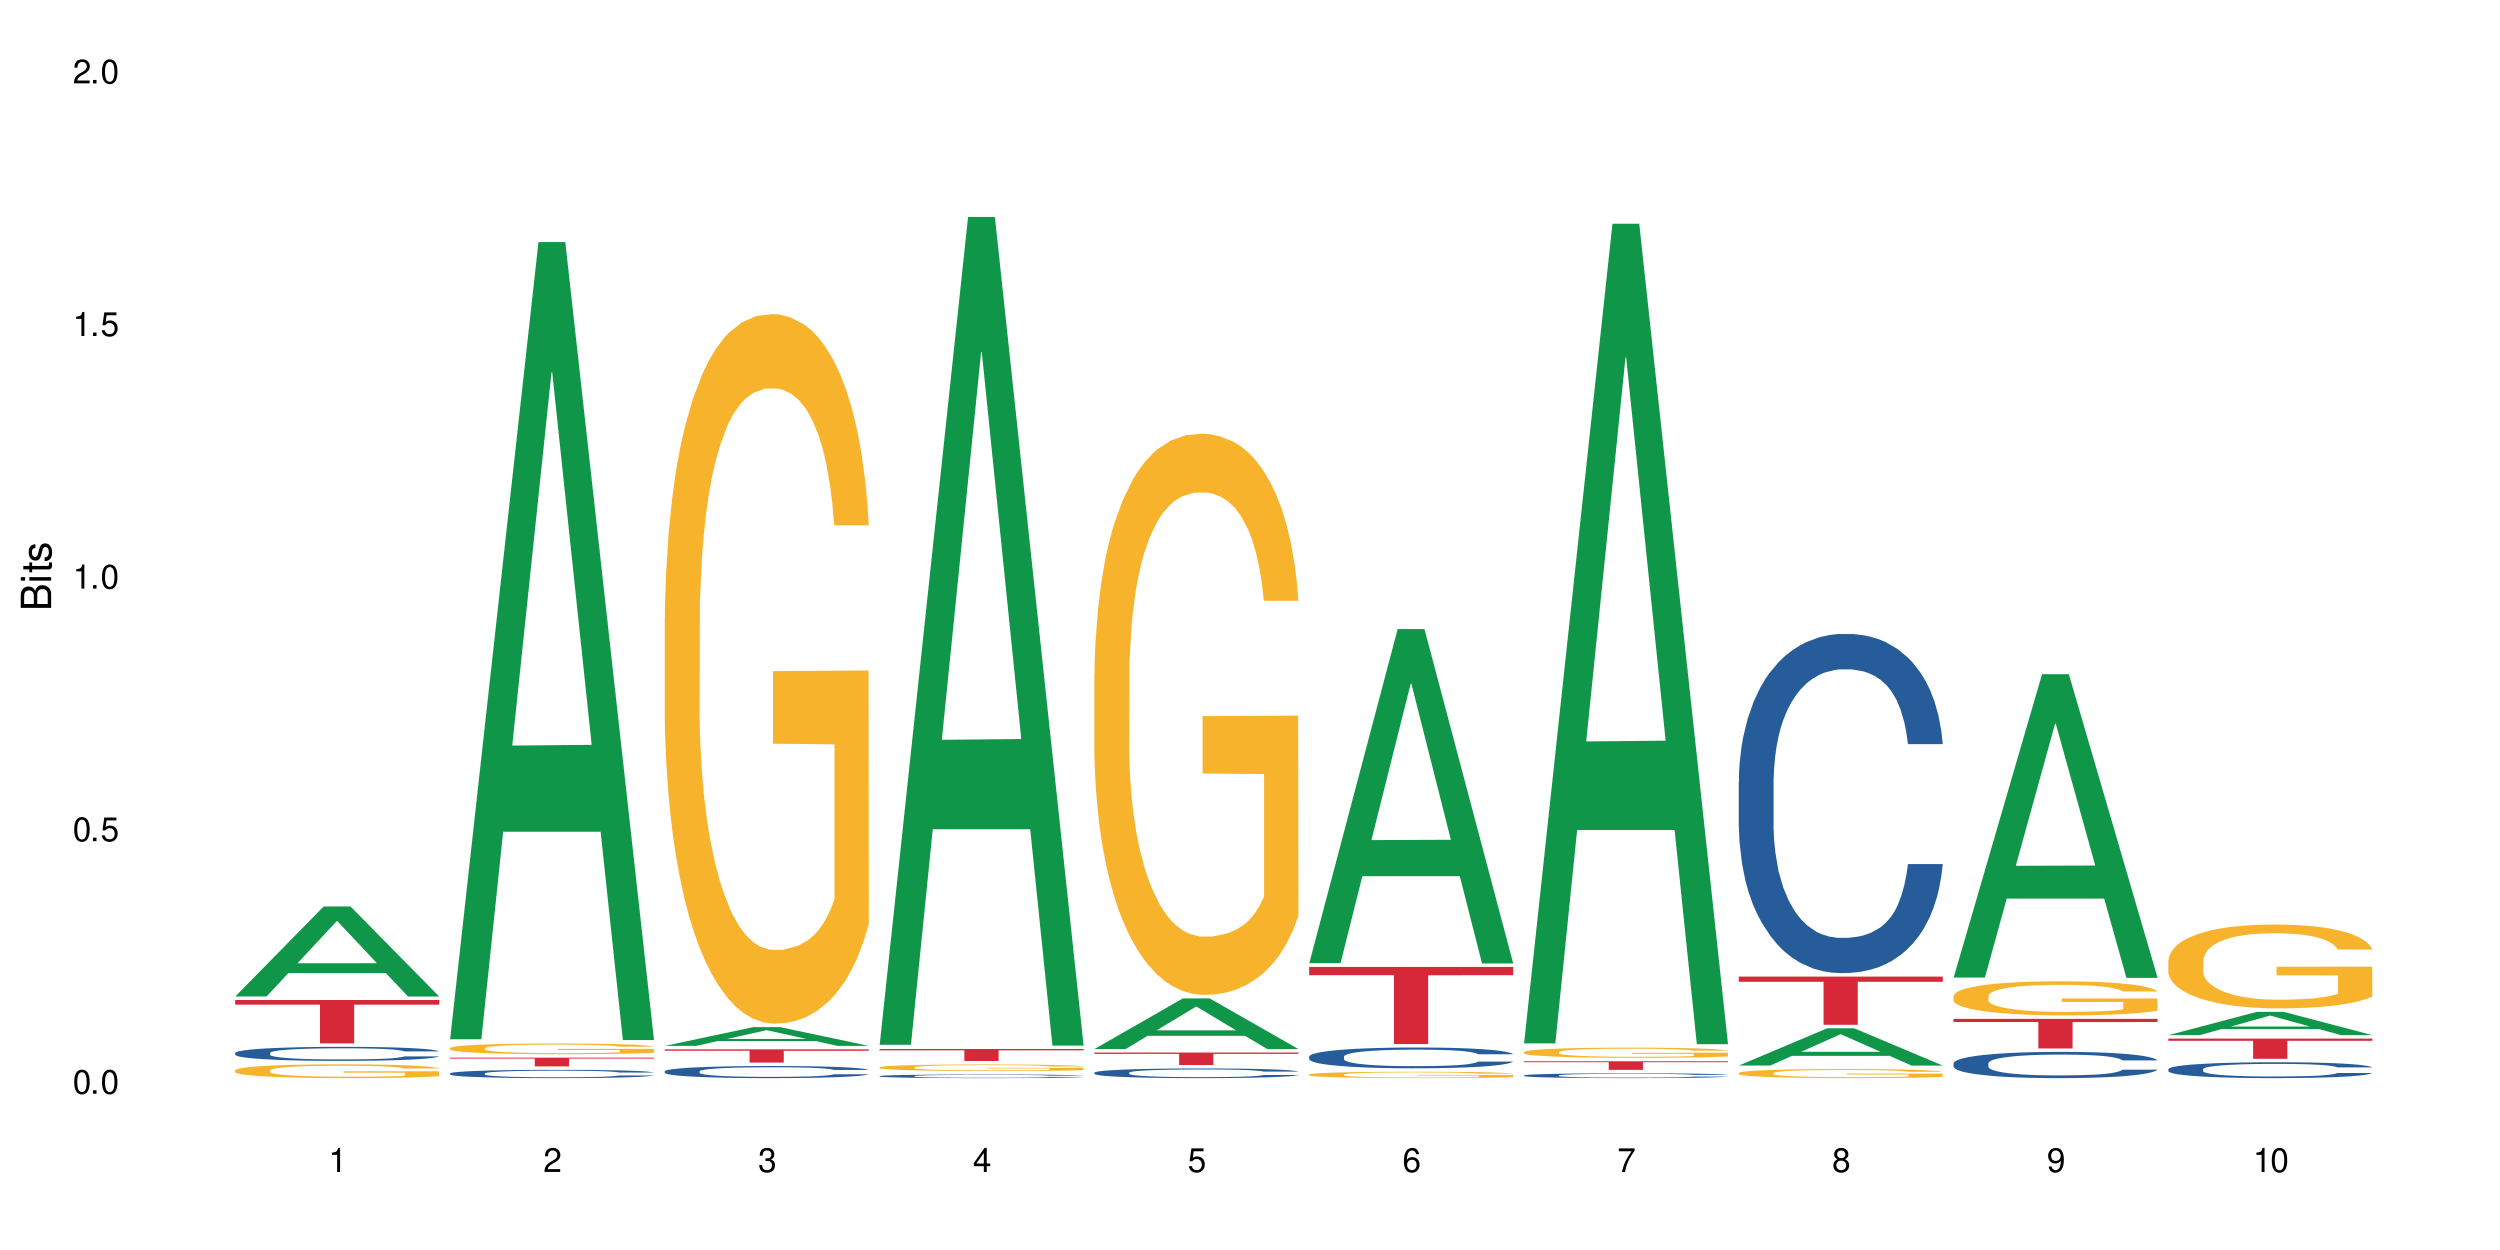
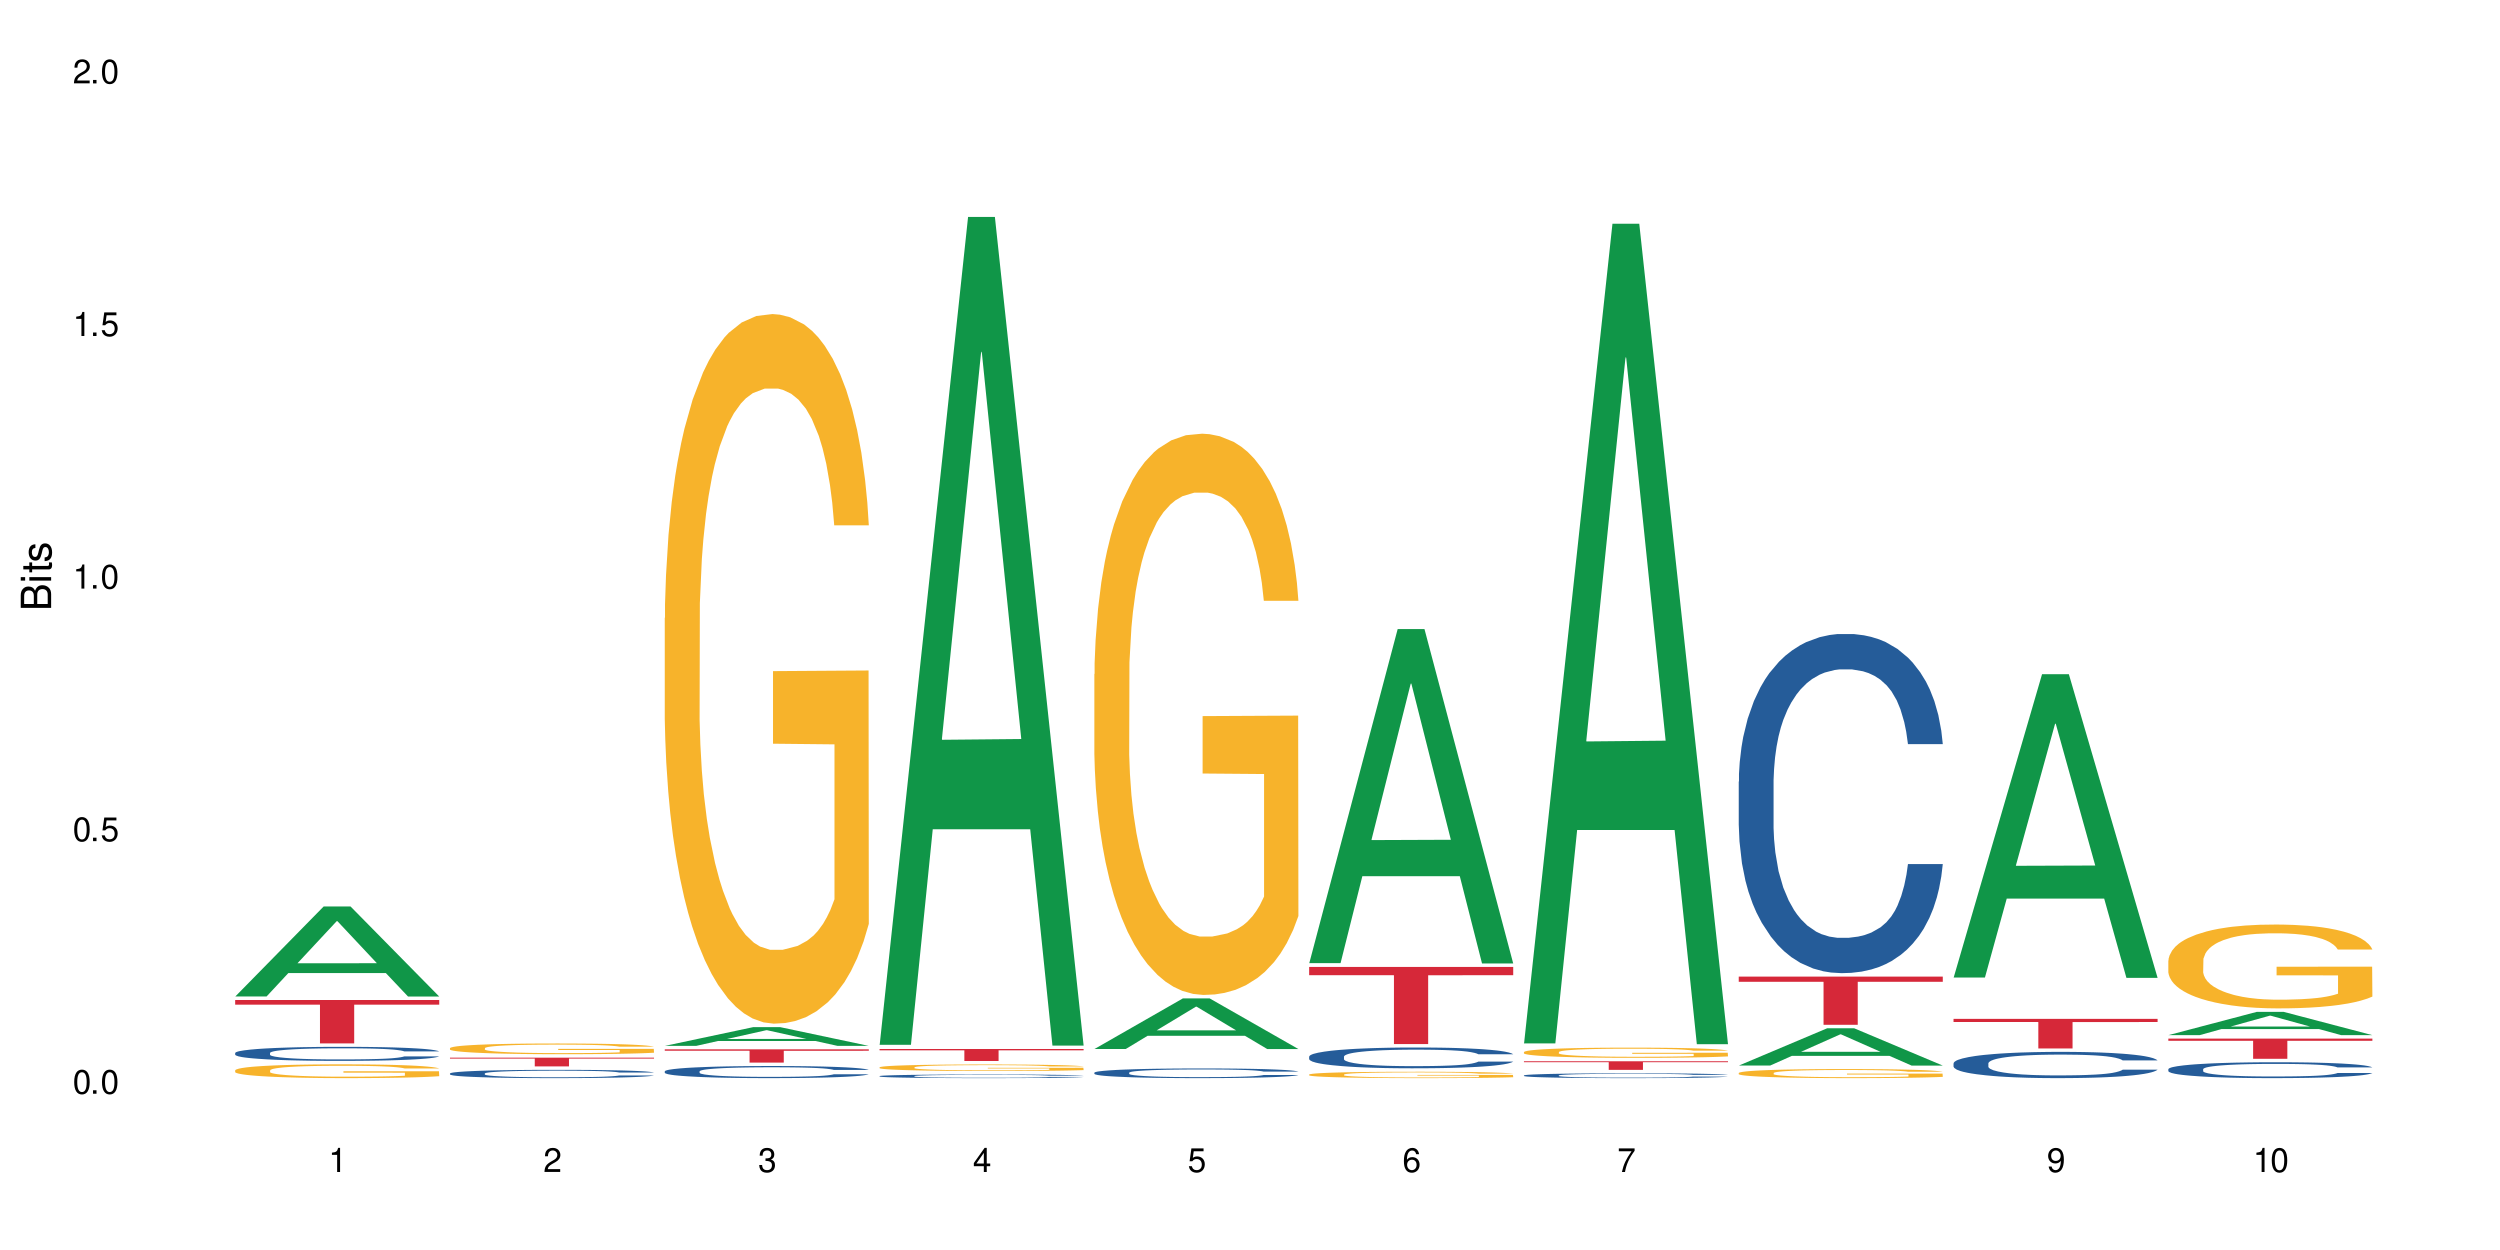
<svg xmlns="http://www.w3.org/2000/svg" xmlns:xlink="http://www.w3.org/1999/xlink" width="720" height="360" viewBox="0 0 720 360">
  <defs>
    <g>
      <g id="glyph-0-0">
</g>
      <g id="glyph-0-1">
        <path d="M 2.641 -6.938 C 2 -6.938 1.422 -6.656 1.078 -6.172 C 0.641 -5.562 0.406 -4.641 0.406 -3.359 C 0.406 -1.016 1.188 0.219 2.641 0.219 C 4.078 0.219 4.859 -1.016 4.859 -3.297 C 4.859 -4.641 4.656 -5.547 4.203 -6.172 C 3.844 -6.656 3.281 -6.938 2.641 -6.938 Z M 2.641 -6.188 C 3.547 -6.188 4 -5.25 4 -3.375 C 4 -1.406 3.562 -0.484 2.625 -0.484 C 1.734 -0.484 1.281 -1.438 1.281 -3.344 C 1.281 -5.25 1.734 -6.188 2.641 -6.188 Z M 2.641 -6.188 " />
      </g>
      <g id="glyph-0-2">
        <path d="M 1.828 -1 L 0.828 -1 L 0.828 0 L 1.828 0 Z M 1.828 -1 " />
      </g>
      <g id="glyph-0-3">
        <path d="M 4.562 -6.797 L 1.062 -6.797 L 0.547 -3.094 L 1.328 -3.094 C 1.719 -3.562 2.047 -3.734 2.578 -3.734 C 3.484 -3.734 4.062 -3.109 4.062 -2.094 C 4.062 -1.125 3.484 -0.531 2.578 -0.531 C 1.828 -0.531 1.375 -0.906 1.188 -1.672 L 0.328 -1.672 C 0.453 -1.109 0.547 -0.844 0.75 -0.594 C 1.125 -0.078 1.828 0.219 2.594 0.219 C 3.969 0.219 4.922 -0.781 4.922 -2.219 C 4.922 -3.562 4.031 -4.484 2.719 -4.484 C 2.25 -4.484 1.859 -4.359 1.469 -4.062 L 1.734 -5.969 L 4.562 -5.969 Z M 4.562 -6.797 " />
      </g>
      <g id="glyph-0-4">
        <path d="M 2.484 -4.938 L 2.484 0 L 3.328 0 L 3.328 -6.938 L 2.766 -6.938 C 2.469 -5.875 2.281 -5.734 0.984 -5.562 L 0.984 -4.938 Z M 2.484 -4.938 " />
      </g>
      <g id="glyph-0-5">
        <path d="M 4.859 -0.828 L 1.281 -0.828 C 1.359 -1.406 1.672 -1.781 2.5 -2.281 L 3.469 -2.828 C 4.406 -3.344 4.906 -4.062 4.906 -4.906 C 4.906 -5.484 4.672 -6.031 4.266 -6.406 C 3.859 -6.766 3.375 -6.938 2.719 -6.938 C 1.859 -6.938 1.219 -6.625 0.844 -6.031 C 0.609 -5.672 0.5 -5.234 0.484 -4.531 L 1.328 -4.531 C 1.359 -5.016 1.406 -5.281 1.531 -5.516 C 1.75 -5.938 2.188 -6.203 2.703 -6.203 C 3.469 -6.203 4.031 -5.641 4.031 -4.891 C 4.031 -4.344 3.719 -3.859 3.125 -3.516 L 2.234 -3 C 0.812 -2.172 0.406 -1.531 0.328 -0.016 L 4.859 -0.016 Z M 4.859 -0.828 " />
      </g>
      <g id="glyph-0-6">
-         <path d="M 2.125 -3.188 L 2.578 -3.188 C 3.5 -3.188 3.984 -2.766 3.984 -1.922 C 3.984 -1.062 3.469 -0.531 2.594 -0.531 C 1.656 -0.531 1.203 -1 1.156 -2.016 L 0.312 -2.016 C 0.344 -1.453 0.438 -1.094 0.609 -0.781 C 0.953 -0.109 1.625 0.219 2.547 0.219 C 3.953 0.219 4.859 -0.625 4.859 -1.938 C 4.859 -2.828 4.516 -3.297 3.703 -3.594 C 4.344 -3.844 4.656 -4.328 4.656 -5.031 C 4.656 -6.219 3.875 -6.938 2.578 -6.938 C 1.203 -6.938 0.484 -6.172 0.453 -4.703 L 1.297 -4.703 C 1.312 -5.125 1.344 -5.359 1.453 -5.578 C 1.641 -5.969 2.062 -6.203 2.594 -6.203 C 3.344 -6.203 3.797 -5.75 3.797 -5 C 3.797 -4.516 3.609 -4.219 3.25 -4.047 C 3.016 -3.953 2.703 -3.922 2.125 -3.906 Z M 2.125 -3.188 " />
+         <path d="M 2.125 -3.188 C 3.5 -3.188 3.984 -2.766 3.984 -1.922 C 3.984 -1.062 3.469 -0.531 2.594 -0.531 C 1.656 -0.531 1.203 -1 1.156 -2.016 L 0.312 -2.016 C 0.344 -1.453 0.438 -1.094 0.609 -0.781 C 0.953 -0.109 1.625 0.219 2.547 0.219 C 3.953 0.219 4.859 -0.625 4.859 -1.938 C 4.859 -2.828 4.516 -3.297 3.703 -3.594 C 4.344 -3.844 4.656 -4.328 4.656 -5.031 C 4.656 -6.219 3.875 -6.938 2.578 -6.938 C 1.203 -6.938 0.484 -6.172 0.453 -4.703 L 1.297 -4.703 C 1.312 -5.125 1.344 -5.359 1.453 -5.578 C 1.641 -5.969 2.062 -6.203 2.594 -6.203 C 3.344 -6.203 3.797 -5.75 3.797 -5 C 3.797 -4.516 3.609 -4.219 3.25 -4.047 C 3.016 -3.953 2.703 -3.922 2.125 -3.906 Z M 2.125 -3.188 " />
      </g>
      <g id="glyph-0-7">
        <path d="M 3.141 -1.672 L 3.141 0 L 3.984 0 L 3.984 -1.672 L 4.984 -1.672 L 4.984 -2.438 L 3.984 -2.438 L 3.984 -6.938 L 3.359 -6.938 L 0.266 -2.578 L 0.266 -1.672 Z M 3.141 -2.438 L 1 -2.438 L 3.141 -5.5 Z M 3.141 -2.438 " />
      </g>
      <g id="glyph-0-8">
        <path d="M 4.781 -5.125 C 4.609 -6.266 3.891 -6.938 2.844 -6.938 C 2.094 -6.938 1.422 -6.578 1.031 -5.953 C 0.594 -5.266 0.406 -4.422 0.406 -3.172 C 0.406 -2 0.578 -1.25 0.984 -0.641 C 1.359 -0.078 1.953 0.219 2.703 0.219 C 3.984 0.219 4.922 -0.75 4.922 -2.094 C 4.922 -3.375 4.062 -4.281 2.844 -4.281 C 2.172 -4.281 1.641 -4.031 1.281 -3.516 C 1.281 -5.234 1.828 -6.188 2.797 -6.188 C 3.391 -6.188 3.797 -5.797 3.938 -5.125 Z M 2.734 -3.531 C 3.547 -3.531 4.062 -2.953 4.062 -2.031 C 4.062 -1.156 3.484 -0.531 2.703 -0.531 C 1.922 -0.531 1.328 -1.188 1.328 -2.078 C 1.328 -2.938 1.906 -3.531 2.734 -3.531 Z M 2.734 -3.531 " />
      </g>
      <g id="glyph-0-9">
        <path d="M 4.984 -6.797 L 0.438 -6.797 L 0.438 -5.969 L 4.109 -5.969 C 2.5 -3.656 1.828 -2.234 1.328 0 L 2.219 0 C 2.594 -2.172 3.453 -4.047 4.984 -6.094 Z M 4.984 -6.797 " />
      </g>
      <g id="glyph-0-10">
-         <path d="M 3.75 -3.656 C 4.469 -4.094 4.688 -4.438 4.688 -5.078 C 4.688 -6.172 3.844 -6.938 2.641 -6.938 C 1.438 -6.938 0.594 -6.172 0.594 -5.094 C 0.594 -4.438 0.812 -4.094 1.516 -3.656 C 0.734 -3.266 0.359 -2.703 0.359 -1.922 C 0.359 -0.656 1.281 0.219 2.641 0.219 C 3.984 0.219 4.922 -0.656 4.922 -1.922 C 4.922 -2.703 4.531 -3.266 3.75 -3.656 Z M 2.641 -6.188 C 3.359 -6.188 3.812 -5.75 3.812 -5.062 C 3.812 -4.406 3.344 -3.984 2.641 -3.984 C 1.922 -3.984 1.453 -4.406 1.453 -5.078 C 1.453 -5.75 1.922 -6.188 2.641 -6.188 Z M 2.641 -3.266 C 3.484 -3.266 4.062 -2.719 4.062 -1.906 C 4.062 -1.078 3.484 -0.531 2.625 -0.531 C 1.797 -0.531 1.219 -1.094 1.219 -1.906 C 1.219 -2.719 1.781 -3.266 2.641 -3.266 Z M 2.641 -3.266 " />
-       </g>
+         </g>
      <g id="glyph-0-11">
        <path d="M 0.516 -1.578 C 0.672 -0.453 1.406 0.219 2.438 0.219 C 3.188 0.219 3.859 -0.141 4.266 -0.766 C 4.688 -1.453 4.891 -2.297 4.891 -3.547 C 4.891 -4.719 4.703 -5.453 4.312 -6.078 C 3.938 -6.641 3.344 -6.938 2.594 -6.938 C 1.297 -6.938 0.359 -5.969 0.359 -4.625 C 0.359 -3.344 1.234 -2.453 2.453 -2.453 C 3.094 -2.453 3.578 -2.672 4.016 -3.203 C 4 -1.484 3.469 -0.531 2.5 -0.531 C 1.906 -0.531 1.484 -0.906 1.359 -1.578 Z M 2.578 -6.203 C 3.375 -6.203 3.969 -5.531 3.969 -4.641 C 3.969 -3.797 3.391 -3.188 2.547 -3.188 C 1.734 -3.188 1.234 -3.766 1.234 -4.688 C 1.234 -5.562 1.797 -6.203 2.578 -6.203 Z M 2.578 -6.203 " />
      </g>
      <g id="glyph-1-0">
</g>
      <g id="glyph-1-1">
        <path d="M 0 -0.953 L 0 -4.891 C 0 -5.719 -0.234 -6.344 -0.734 -6.797 C -1.188 -7.234 -1.812 -7.469 -2.5 -7.469 C -3.547 -7.469 -4.188 -7 -4.625 -5.875 C -4.984 -6.688 -5.625 -7.094 -6.531 -7.094 C -7.172 -7.094 -7.734 -6.859 -8.141 -6.391 C -8.562 -5.922 -8.75 -5.344 -8.75 -4.5 L -8.75 -0.953 Z M -4.984 -2.062 L -7.766 -2.062 L -7.766 -4.219 C -7.766 -4.844 -7.688 -5.203 -7.453 -5.5 C -7.219 -5.812 -6.859 -5.969 -6.375 -5.969 C -5.891 -5.969 -5.531 -5.812 -5.297 -5.5 C -5.062 -5.203 -4.984 -4.844 -4.984 -4.219 Z M -0.984 -2.062 L -4 -2.062 L -4 -4.781 C -4 -5.766 -3.438 -6.359 -2.484 -6.359 C -1.547 -6.359 -0.984 -5.766 -0.984 -4.781 Z M -0.984 -2.062 " />
      </g>
      <g id="glyph-1-2">
        <path d="M -6.281 -1.797 L -6.281 -0.797 L 0 -0.797 L 0 -1.797 Z M -8.75 -1.797 L -8.75 -0.797 L -7.484 -0.797 L -7.484 -1.797 Z M -8.75 -1.797 " />
      </g>
      <g id="glyph-1-3">
        <path d="M -6.281 -3.047 L -6.281 -2.016 L -8.016 -2.016 L -8.016 -1.016 L -6.281 -1.016 L -6.281 -0.172 L -5.469 -0.172 L -5.469 -1.016 L -0.719 -1.016 C -0.078 -1.016 0.281 -1.453 0.281 -2.234 C 0.281 -2.5 0.25 -2.719 0.188 -3.047 L -0.641 -3.047 C -0.609 -2.906 -0.594 -2.766 -0.594 -2.562 C -0.594 -2.141 -0.719 -2.016 -1.156 -2.016 L -5.469 -2.016 L -5.469 -3.047 Z M -6.281 -3.047 " />
      </g>
      <g id="glyph-1-4">
        <path d="M -4.531 -5.25 C -5.766 -5.25 -6.469 -4.422 -6.469 -2.969 C -6.469 -1.516 -5.719 -0.562 -4.547 -0.562 C -3.562 -0.562 -3.094 -1.062 -2.734 -2.562 L -2.516 -3.484 C -2.344 -4.188 -2.094 -4.469 -1.641 -4.469 C -1.047 -4.469 -0.641 -3.875 -0.641 -3 C -0.641 -2.453 -0.797 -2 -1.062 -1.75 C -1.25 -1.594 -1.422 -1.531 -1.875 -1.469 L -1.875 -0.406 C -0.422 -0.453 0.281 -1.266 0.281 -2.922 C 0.281 -4.5 -0.5 -5.516 -1.719 -5.516 C -2.656 -5.516 -3.172 -4.984 -3.469 -3.734 L -3.703 -2.766 C -3.891 -1.953 -4.156 -1.609 -4.594 -1.609 C -5.188 -1.609 -5.547 -2.125 -5.547 -2.938 C -5.547 -3.75 -5.203 -4.172 -4.531 -4.203 Z M -4.531 -5.25 " />
      </g>
    </g>
  </defs>
  <rect x="-72" y="-36" width="864" height="432" fill="rgb(100%, 100%, 100%)" fill-opacity="1" />
  <path fill-rule="nonzero" fill="rgb(6.275%, 58.824%, 28.235%)" fill-opacity="1" d="M 67.73 286.984 L 67.793 286.961 L 93.223 261.055 L 100.945 261.055 L 126.5 287.008 L 117.52 287.008 L 111.117 280.234 L 83.051 280.234 L 76.773 286.984 L 67.73 286.984 L 85.75 277.43 L 108.543 277.406 L 97.176 265.297 L 97.051 265.27 L 96.926 265.344 L 85.688 277.406 L 85.75 277.43 Z M 67.73 286.984 " />
  <path fill-rule="nonzero" fill="rgb(14.51%, 36.078%, 60%)" fill-opacity="1" d="M 67.73 303.25 L 67.801 303.246 L 67.801 303.156 L 68.02 303.016 L 68.52 302.84 L 69.02 302.719 L 70.312 302.5 L 72.102 302.289 L 73.965 302.125 L 75.328 302.031 L 76.547 301.957 L 79.34 301.82 L 81.133 301.75 L 83.066 301.688 L 85.434 301.625 L 87.152 301.586 L 91.023 301.527 L 93.891 301.5 L 96.113 301.492 L 100.914 301.492 L 103.781 301.504 L 105.859 301.523 L 108.152 301.555 L 110.086 301.586 L 113.457 301.668 L 116.465 301.773 L 117.828 301.832 L 119.977 301.945 L 121.625 302.055 L 122.773 302.152 L 124.062 302.289 L 125.207 302.457 L 126.07 302.645 L 126.5 302.805 L 116.465 302.805 L 115.965 302.656 L 115.391 302.539 L 114.316 302.391 L 113.238 302.281 L 111.734 302.176 L 110.375 302.105 L 108.512 302.035 L 106.863 301.988 L 105.141 301.957 L 103.492 301.934 L 100.34 301.914 L 96.684 301.914 L 95.324 301.918 L 92.527 301.949 L 91.023 301.977 L 88.871 302.027 L 87.367 302.074 L 85.578 302.148 L 84.359 302.211 L 82.852 302.309 L 81.777 302.395 L 80.559 302.516 L 79.844 302.605 L 79.199 302.711 L 78.625 302.832 L 78.195 302.961 L 77.906 303.098 L 77.766 303.23 L 77.766 303.805 L 77.906 303.938 L 78.266 304.094 L 79.199 304.316 L 80.559 304.516 L 82.137 304.668 L 83.641 304.781 L 84.5 304.832 L 85.648 304.891 L 87.441 304.965 L 90.02 305.039 L 91.523 305.066 L 93.816 305.098 L 96.184 305.113 L 99.336 305.113 L 102.133 305.098 L 103.996 305.078 L 105.93 305.051 L 108.582 304.988 L 110.23 304.93 L 111.664 304.859 L 112.738 304.789 L 113.457 304.727 L 114.531 304.613 L 115.391 304.488 L 116.035 304.359 L 116.465 304.234 L 126.5 304.234 L 126.07 304.383 L 125.422 304.523 L 124.777 304.633 L 123.777 304.762 L 122.629 304.875 L 120.98 305.004 L 119.617 305.09 L 117.828 305.184 L 116.18 305.254 L 114.387 305.316 L 111.734 305.391 L 110.016 305.426 L 108.152 305.461 L 105.93 305.488 L 103.137 305.516 L 100.125 305.531 L 97.328 305.535 L 94.32 305.527 L 92.098 305.512 L 89.16 305.48 L 85.504 305.41 L 82.852 305.344 L 80.773 305.273 L 78.984 305.199 L 76.977 305.098 L 74.395 304.934 L 72.82 304.809 L 71.746 304.707 L 70.527 304.562 L 69.664 304.434 L 68.664 304.227 L 67.945 303.965 L 67.73 303.762 Z M 67.73 303.25 " />
  <path fill-rule="nonzero" fill="rgb(96.863%, 70.196%, 16.863%)" fill-opacity="1" d="M 67.73 308.23 L 67.801 308.227 L 67.801 308.156 L 68.09 307.992 L 68.805 307.766 L 69.738 307.582 L 70.742 307.438 L 71.387 307.359 L 72.461 307.25 L 73.395 307.172 L 75.758 307.008 L 78.77 306.855 L 80.418 306.793 L 82.281 306.73 L 84.93 306.66 L 86.148 306.637 L 89.875 306.578 L 94.105 306.539 L 98.762 306.531 L 100.914 306.535 L 103.852 306.547 L 107.863 306.59 L 110.16 306.625 L 111.949 306.66 L 113.812 306.707 L 116.105 306.781 L 118.258 306.867 L 119.977 306.953 L 121.695 307.062 L 123.129 307.18 L 124.348 307.305 L 125.422 307.457 L 126.07 307.586 L 126.5 307.711 L 116.535 307.711 L 115.965 307.586 L 115.32 307.488 L 114.242 307.367 L 113.168 307.281 L 112.094 307.211 L 110.086 307.117 L 108.367 307.059 L 106.215 307.008 L 104.137 306.977 L 101.773 306.953 L 100.34 306.945 L 96.543 306.945 L 93.102 306.973 L 91.094 307 L 89.66 307.031 L 87.656 307.086 L 86.438 307.129 L 85.719 307.156 L 83.57 307.27 L 82.137 307.371 L 81.348 307.441 L 80.344 307.551 L 79.629 307.648 L 78.84 307.793 L 78.41 307.902 L 77.836 308.148 L 77.766 308.801 L 77.98 308.938 L 78.41 309.086 L 78.984 309.215 L 79.844 309.355 L 80.703 309.461 L 82.207 309.602 L 83.496 309.695 L 84.5 309.758 L 86.438 309.855 L 87.227 309.887 L 89.09 309.953 L 91.023 310.004 L 93.387 310.047 L 95.18 310.07 L 98.047 310.086 L 101.703 310.086 L 106 310.066 L 108.727 310.035 L 110.59 310.008 L 111.809 309.98 L 113.312 309.941 L 114.387 309.906 L 115.391 309.867 L 116.609 309.805 L 116.609 308.938 L 98.906 308.934 L 98.906 308.527 L 126.426 308.523 L 126.5 309.941 L 124.992 310.039 L 123.129 310.133 L 121.34 310.207 L 119.477 310.27 L 116.824 310.336 L 114.672 310.379 L 111.375 310.43 L 108.367 310.465 L 105.215 310.484 L 102.418 310.496 L 99.121 310.5 L 96.184 310.492 L 93.031 310.473 L 90.52 310.441 L 88.227 310.406 L 85.934 310.359 L 83.066 310.281 L 81.203 310.223 L 79.27 310.145 L 77.336 310.055 L 75.613 309.957 L 74.469 309.879 L 73.32 309.793 L 72.102 309.684 L 70.957 309.562 L 70.098 309.449 L 69.309 309.32 L 68.734 309.203 L 68.16 309.039 L 67.875 308.91 L 67.73 308.797 Z M 67.73 308.23 " />
  <path fill-rule="nonzero" fill="rgb(83.922%, 15.686%, 22.353%)" fill-opacity="1" d="M 67.73 288.004 L 126.5 288.004 L 126.5 289.34 L 102.008 289.352 L 102.008 300.496 L 92.152 300.496 L 92.152 289.363 L 92.008 289.34 L 67.73 289.34 Z M 67.73 288.004 " />
-   <path fill-rule="nonzero" fill="rgb(6.275%, 58.824%, 28.235%)" fill-opacity="1" d="M 129.594 299.316 L 129.656 299.098 L 155.082 69.707 L 162.805 69.707 L 188.359 299.531 L 179.383 299.531 L 172.977 239.539 L 144.91 239.539 L 138.633 299.316 L 129.594 299.316 L 147.613 214.723 L 170.402 214.508 L 159.039 107.258 L 158.914 107.043 L 158.789 107.688 L 147.547 214.508 L 147.613 214.723 Z M 129.594 299.316 " />
  <path fill-rule="nonzero" fill="rgb(14.51%, 36.078%, 60%)" fill-opacity="1" d="M 129.594 309.152 L 129.664 309.148 L 129.664 309.098 L 129.879 309.016 L 130.379 308.91 L 130.883 308.836 L 132.172 308.707 L 133.965 308.582 L 135.828 308.488 L 137.188 308.43 L 138.406 308.387 L 141.203 308.305 L 142.992 308.266 L 144.93 308.227 L 147.293 308.191 L 149.016 308.168 L 152.883 308.133 L 155.75 308.117 L 157.973 308.113 L 162.773 308.113 L 165.641 308.121 L 167.719 308.133 L 170.012 308.148 L 171.949 308.168 L 175.316 308.219 L 178.324 308.277 L 179.688 308.312 L 181.836 308.379 L 183.484 308.445 L 184.633 308.504 L 185.922 308.582 L 187.07 308.684 L 187.93 308.793 L 188.359 308.887 L 178.324 308.887 L 177.824 308.801 L 177.25 308.73 L 176.176 308.645 L 175.102 308.578 L 173.598 308.516 L 172.234 308.473 L 170.371 308.434 L 168.723 308.406 L 167.004 308.387 L 165.355 308.375 L 162.199 308.359 L 158.547 308.359 L 157.184 308.367 L 154.391 308.383 L 152.883 308.398 L 150.734 308.43 L 149.23 308.457 L 147.438 308.5 L 146.219 308.539 L 144.715 308.594 L 143.641 308.645 L 142.422 308.719 L 141.703 308.77 L 141.059 308.832 L 140.484 308.906 L 140.055 308.98 L 139.77 309.062 L 139.625 309.141 L 139.625 309.48 L 139.77 309.559 L 140.129 309.648 L 141.059 309.781 L 142.422 309.898 L 143.996 309.988 L 145.504 310.055 L 146.363 310.086 L 147.508 310.121 L 149.301 310.164 L 151.879 310.207 L 153.387 310.227 L 155.68 310.242 L 158.043 310.25 L 161.199 310.25 L 163.992 310.242 L 165.855 310.23 L 167.789 310.215 L 170.441 310.176 L 172.09 310.141 L 173.523 310.102 L 174.598 310.059 L 175.316 310.023 L 176.391 309.957 L 177.25 309.883 L 177.895 309.805 L 178.324 309.73 L 188.359 309.73 L 187.93 309.82 L 187.285 309.906 L 186.641 309.969 L 185.637 310.043 L 184.488 310.113 L 182.84 310.188 L 181.48 310.238 L 179.688 310.293 L 178.039 310.336 L 176.246 310.371 L 173.598 310.414 L 171.875 310.438 L 170.012 310.457 L 167.789 310.473 L 164.996 310.488 L 161.984 310.5 L 159.191 310.5 L 156.18 310.496 L 153.957 310.488 L 151.02 310.469 L 147.367 310.43 L 144.715 310.387 L 142.637 310.344 L 140.844 310.301 L 138.836 310.242 L 136.258 310.148 L 134.68 310.074 L 133.605 310.012 L 132.387 309.926 L 131.527 309.852 L 130.523 309.727 L 129.809 309.574 L 129.594 309.453 Z M 129.594 309.152 " />
  <path fill-rule="nonzero" fill="rgb(96.863%, 70.196%, 16.863%)" fill-opacity="1" d="M 129.594 301.852 L 129.664 301.848 L 129.664 301.789 L 129.949 301.664 L 130.668 301.488 L 131.598 301.344 L 132.602 301.23 L 133.246 301.172 L 134.32 301.09 L 135.254 301.027 L 137.617 300.898 L 140.629 300.781 L 142.277 300.73 L 144.141 300.684 L 146.793 300.629 L 148.012 300.609 L 151.738 300.562 L 155.965 300.535 L 160.625 300.527 L 162.773 300.531 L 165.711 300.543 L 169.727 300.574 L 172.02 300.602 L 173.812 300.629 L 175.676 300.664 L 177.969 300.723 L 180.117 300.789 L 181.836 300.855 L 183.559 300.941 L 184.992 301.031 L 186.211 301.129 L 187.285 301.25 L 187.93 301.348 L 188.359 301.445 L 178.398 301.445 L 177.824 301.348 L 177.18 301.273 L 176.105 301.18 L 175.031 301.109 L 173.953 301.059 L 171.949 300.984 L 170.227 300.938 L 168.078 300.898 L 166 300.875 L 163.633 300.855 L 162.199 300.852 L 158.402 300.852 L 154.961 300.871 L 152.957 300.895 L 151.523 300.918 L 149.516 300.957 L 148.297 300.992 L 147.582 301.016 L 145.43 301.102 L 143.996 301.18 L 143.207 301.234 L 142.207 301.32 L 141.488 301.395 L 140.699 301.508 L 140.27 301.594 L 139.695 301.785 L 139.625 302.293 L 139.84 302.398 L 140.27 302.516 L 140.844 302.617 L 141.703 302.723 L 142.562 302.805 L 144.07 302.914 L 145.359 302.988 L 146.363 303.039 L 148.297 303.113 L 149.086 303.141 L 150.949 303.191 L 152.883 303.23 L 155.25 303.262 L 157.039 303.281 L 159.906 303.293 L 163.562 303.293 L 167.863 303.277 L 170.586 303.254 L 172.449 303.23 L 173.668 303.211 L 175.172 303.18 L 176.246 303.152 L 177.25 303.121 L 178.469 303.074 L 178.469 302.398 L 160.766 302.398 L 160.766 302.082 L 188.289 302.078 L 188.359 303.18 L 186.855 303.258 L 184.992 303.332 L 183.199 303.387 L 181.336 303.434 L 178.684 303.488 L 176.535 303.523 L 173.238 303.562 L 170.227 303.586 L 167.074 303.605 L 164.277 303.613 L 160.984 303.617 L 158.043 303.609 L 154.891 303.594 L 152.383 303.57 L 150.09 303.543 L 147.797 303.504 L 144.93 303.445 L 143.066 303.398 L 141.129 303.34 L 139.195 303.27 L 137.477 303.191 L 136.328 303.133 L 135.184 303.066 L 133.965 302.98 L 132.816 302.887 L 131.957 302.797 L 131.168 302.699 L 130.594 302.605 L 130.023 302.48 L 129.734 302.379 L 129.594 302.289 Z M 129.594 301.852 " />
  <path fill-rule="nonzero" fill="rgb(83.922%, 15.686%, 22.353%)" fill-opacity="1" d="M 129.594 304.613 L 188.359 304.613 L 188.359 304.879 L 163.867 304.883 L 163.867 307.117 L 154.012 307.117 L 154.012 304.883 L 153.871 304.879 L 129.594 304.879 Z M 129.594 304.613 " />
  <path fill-rule="nonzero" fill="rgb(6.275%, 58.824%, 28.235%)" fill-opacity="1" d="M 191.453 301.215 L 191.516 301.207 L 216.945 295.812 L 224.668 295.812 L 250.219 301.219 L 241.242 301.219 L 234.84 299.809 L 206.773 299.809 L 200.492 301.215 L 191.453 301.215 L 209.473 299.223 L 232.266 299.219 L 220.898 296.695 L 220.773 296.691 L 220.648 296.707 L 209.41 299.219 L 209.473 299.223 Z M 191.453 301.215 " />
  <path fill-rule="nonzero" fill="rgb(14.51%, 36.078%, 60%)" fill-opacity="1" d="M 191.453 308.531 L 191.523 308.527 L 191.523 308.453 L 191.738 308.332 L 192.242 308.18 L 192.742 308.074 L 194.031 307.887 L 195.824 307.703 L 197.688 307.562 L 199.051 307.48 L 200.27 307.418 L 203.062 307.301 L 204.855 307.238 L 206.789 307.184 L 209.156 307.129 L 210.875 307.098 L 214.746 307.047 L 217.613 307.023 L 219.832 307.016 L 224.637 307.016 L 227.5 307.027 L 229.582 307.043 L 231.875 307.07 L 233.809 307.098 L 237.176 307.168 L 240.188 307.258 L 241.547 307.309 L 243.699 307.406 L 245.348 307.504 L 246.492 307.586 L 247.785 307.703 L 248.93 307.848 L 249.789 308.008 L 250.219 308.145 L 240.188 308.145 L 239.684 308.02 L 239.113 307.922 L 238.035 307.789 L 236.961 307.695 L 235.457 307.605 L 234.094 307.543 L 232.23 307.484 L 230.582 307.445 L 228.863 307.418 L 227.215 307.398 L 224.062 307.379 L 220.406 307.379 L 219.043 307.387 L 216.25 307.41 L 214.746 307.434 L 212.594 307.477 L 211.09 307.52 L 209.297 307.582 L 208.078 307.637 L 206.574 307.719 L 205.5 307.793 L 204.281 307.898 L 203.566 307.977 L 202.918 308.066 L 202.348 308.172 L 201.918 308.285 L 201.629 308.402 L 201.484 308.516 L 201.484 309.008 L 201.629 309.125 L 201.988 309.258 L 202.918 309.453 L 204.281 309.621 L 205.859 309.754 L 207.363 309.852 L 208.223 309.895 L 209.371 309.945 L 211.16 310.008 L 213.742 310.074 L 215.246 310.098 L 217.539 310.125 L 219.906 310.137 L 223.059 310.137 L 225.852 310.125 L 227.715 310.109 L 229.652 310.082 L 232.305 310.027 L 233.953 309.977 L 235.387 309.918 L 236.461 309.855 L 237.176 309.805 L 238.254 309.707 L 239.113 309.598 L 239.758 309.488 L 240.188 309.379 L 250.219 309.379 L 249.789 309.508 L 249.145 309.629 L 248.5 309.723 L 247.496 309.836 L 246.352 309.934 L 244.703 310.043 L 243.34 310.117 L 241.547 310.199 L 239.898 310.258 L 238.109 310.312 L 235.457 310.375 L 233.738 310.406 L 231.875 310.438 L 229.652 310.461 L 226.855 310.484 L 223.848 310.496 L 221.051 310.5 L 218.043 310.492 L 215.82 310.48 L 212.883 310.453 L 209.227 310.395 L 206.574 310.336 L 204.496 310.273 L 202.703 310.211 L 200.699 310.125 L 198.117 309.984 L 196.543 309.875 L 195.465 309.785 L 194.246 309.664 L 193.387 309.551 L 192.383 309.371 L 191.668 309.148 L 191.453 308.973 Z M 191.453 308.531 " />
  <path fill-rule="nonzero" fill="rgb(96.863%, 70.196%, 16.863%)" fill-opacity="1" d="M 191.453 177.98 L 191.523 177.793 L 191.523 174.062 L 191.812 165.664 L 192.527 154.09 L 193.461 144.574 L 194.461 137.105 L 195.109 133.188 L 196.184 127.59 L 197.113 123.48 L 199.48 115.082 L 202.488 107.246 L 204.137 103.887 L 206 100.711 L 208.652 97.168 L 209.871 95.859 L 213.598 92.875 L 217.828 91.008 L 222.484 90.445 L 224.637 90.633 L 227.574 91.379 L 231.586 93.434 L 233.879 95.301 L 235.672 97.168 L 237.535 99.594 L 239.828 103.324 L 241.98 107.805 L 243.699 112.285 L 245.418 117.883 L 246.852 123.855 L 248.07 130.387 L 249.145 138.227 L 249.789 144.758 L 250.219 151.293 L 240.258 151.293 L 239.684 144.758 L 239.039 139.719 L 237.965 133.562 L 236.891 129.082 L 235.816 125.535 L 233.809 120.684 L 232.09 117.695 L 229.938 115.082 L 227.859 113.402 L 225.496 112.285 L 224.062 111.91 L 220.262 111.91 L 216.824 113.219 L 214.816 114.711 L 213.383 116.203 L 211.375 119.004 L 210.156 121.242 L 209.441 122.734 L 207.293 128.523 L 205.859 133.746 L 205.07 137.293 L 204.066 142.895 L 203.348 147.934 L 202.562 155.398 L 202.133 160.996 L 201.559 173.688 L 201.484 207.285 L 201.703 214.375 L 202.133 222.027 L 202.703 228.746 L 203.566 235.84 L 204.426 241.254 L 205.93 248.531 L 207.219 253.383 L 208.223 256.555 L 210.156 261.598 L 210.945 263.277 L 212.809 266.637 L 214.746 269.246 L 217.109 271.488 L 218.902 272.609 L 221.77 273.539 L 225.422 273.539 L 229.723 272.422 L 232.445 270.93 L 234.309 269.434 L 235.527 268.129 L 237.035 266.074 L 238.109 264.207 L 239.113 262.156 L 240.332 258.984 L 240.332 214.375 L 222.629 214.188 L 222.629 193.285 L 250.148 193.098 L 250.219 266.074 L 248.715 271.113 L 246.852 275.969 L 245.059 279.699 L 243.195 282.871 L 240.547 286.418 L 238.395 288.66 L 235.098 291.273 L 232.09 292.953 L 228.934 294.07 L 226.141 294.633 L 222.844 294.816 L 219.906 294.445 L 216.75 293.324 L 214.242 291.832 L 211.949 289.965 L 209.656 287.539 L 206.789 283.621 L 204.926 280.445 L 202.992 276.527 L 201.055 271.859 L 199.336 266.82 L 198.191 262.902 L 197.043 258.422 L 195.824 252.824 L 194.68 246.477 L 193.816 240.691 L 193.031 234.16 L 192.457 228 L 191.883 219.602 L 191.598 212.883 L 191.453 207.098 Z M 191.453 177.98 " />
  <path fill-rule="nonzero" fill="rgb(83.922%, 15.686%, 22.353%)" fill-opacity="1" d="M 191.453 302.215 L 250.219 302.215 L 250.219 302.621 L 225.727 302.625 L 225.727 306.02 L 215.875 306.02 L 215.875 302.629 L 215.73 302.621 L 191.453 302.621 Z M 191.453 302.215 " />
  <path fill-rule="nonzero" fill="rgb(6.275%, 58.824%, 28.235%)" fill-opacity="1" d="M 253.312 300.902 L 253.375 300.676 L 278.805 62.473 L 286.527 62.473 L 312.082 301.125 L 303.102 301.125 L 296.699 238.828 L 268.633 238.828 L 262.355 300.902 L 253.312 300.902 L 271.332 213.059 L 294.125 212.836 L 282.762 101.465 L 282.633 101.242 L 282.508 101.914 L 271.27 212.836 L 271.332 213.059 Z M 253.312 300.902 " />
  <path fill-rule="nonzero" fill="rgb(14.51%, 36.078%, 60%)" fill-opacity="1" d="M 253.312 309.91 L 253.387 309.906 L 253.387 309.887 L 253.602 309.848 L 254.102 309.801 L 254.605 309.77 L 255.895 309.715 L 257.684 309.66 L 259.547 309.617 L 260.91 309.594 L 262.129 309.574 L 264.922 309.539 L 266.715 309.52 L 268.652 309.504 L 271.016 309.488 L 272.734 309.477 L 276.605 309.461 L 279.473 309.457 L 281.695 309.453 L 286.496 309.453 L 289.363 309.457 L 291.441 309.461 L 293.734 309.469 L 295.668 309.477 L 299.039 309.5 L 302.047 309.527 L 303.41 309.543 L 305.559 309.57 L 307.207 309.602 L 308.355 309.625 L 309.645 309.66 L 310.793 309.703 L 311.652 309.75 L 312.082 309.793 L 302.047 309.793 L 301.547 309.754 L 300.973 309.727 L 299.898 309.688 L 298.824 309.656 L 297.316 309.629 L 295.957 309.613 L 294.094 309.594 L 292.445 309.582 L 290.723 309.574 L 289.074 309.566 L 285.922 309.562 L 280.906 309.562 L 278.109 309.57 L 276.605 309.578 L 274.457 309.594 L 272.949 309.605 L 271.16 309.625 L 269.941 309.641 L 268.434 309.664 L 267.359 309.688 L 266.141 309.719 L 265.426 309.742 L 264.781 309.77 L 264.207 309.801 L 263.777 309.836 L 263.492 309.871 L 263.348 309.902 L 263.348 310.051 L 263.492 310.086 L 263.848 310.129 L 264.781 310.184 L 266.141 310.234 L 267.719 310.277 L 270.082 310.32 L 271.23 310.332 L 273.023 310.352 L 275.602 310.371 L 277.105 310.379 L 279.402 310.387 L 281.766 310.391 L 284.918 310.391 L 287.715 310.387 L 289.578 310.383 L 291.512 310.375 L 294.164 310.359 L 295.812 310.344 L 297.246 310.324 L 298.32 310.309 L 299.039 310.293 L 300.113 310.262 L 300.973 310.23 L 301.617 310.195 L 302.047 310.164 L 312.082 310.164 L 311.652 310.203 L 311.008 310.238 L 310.363 310.266 L 309.359 310.301 L 308.211 310.328 L 306.562 310.363 L 305.203 310.387 L 303.41 310.41 L 301.762 310.426 L 299.969 310.445 L 297.316 310.465 L 295.598 310.473 L 293.734 310.48 L 291.512 310.488 L 288.719 310.496 L 285.707 310.5 L 279.902 310.5 L 277.68 310.496 L 274.742 310.484 L 271.086 310.469 L 268.434 310.449 L 266.355 310.434 L 264.566 310.414 L 262.559 310.387 L 259.98 310.344 L 258.402 310.312 L 257.328 310.285 L 256.109 310.25 L 255.25 310.215 L 254.246 310.16 L 253.527 310.094 L 253.312 310.039 Z M 253.312 309.91 " />
  <path fill-rule="nonzero" fill="rgb(96.863%, 70.196%, 16.863%)" fill-opacity="1" d="M 253.312 307.379 L 253.387 307.375 L 253.387 307.34 L 253.672 307.266 L 254.387 307.156 L 255.32 307.07 L 256.324 307 L 256.969 306.965 L 258.043 306.91 L 258.977 306.875 L 261.34 306.797 L 264.352 306.723 L 266 306.691 L 267.863 306.664 L 270.516 306.629 L 271.73 306.617 L 275.461 306.59 L 279.688 306.574 L 284.348 306.57 L 286.496 306.57 L 289.434 306.578 L 293.449 306.598 L 295.742 306.613 L 297.531 306.629 L 299.395 306.652 L 301.691 306.688 L 303.84 306.73 L 305.559 306.77 L 307.281 306.82 L 308.715 306.879 L 309.93 306.938 L 311.008 307.012 L 311.652 307.07 L 312.082 307.133 L 302.121 307.133 L 301.547 307.07 L 300.902 307.023 L 299.824 306.969 L 298.75 306.926 L 297.676 306.895 L 295.668 306.848 L 293.949 306.82 L 291.801 306.797 L 289.723 306.781 L 287.355 306.77 L 285.922 306.766 L 282.125 306.766 L 278.684 306.777 L 276.676 306.793 L 275.242 306.809 L 273.238 306.832 L 272.02 306.852 L 271.301 306.867 L 269.152 306.922 L 267.719 306.969 L 266.93 307 L 265.926 307.055 L 265.211 307.102 L 264.422 307.168 L 263.992 307.219 L 263.418 307.336 L 263.348 307.648 L 263.562 307.715 L 263.992 307.785 L 264.566 307.848 L 265.426 307.914 L 266.285 307.961 L 267.789 308.031 L 269.082 308.074 L 270.082 308.105 L 272.02 308.148 L 272.809 308.164 L 274.672 308.195 L 276.605 308.223 L 278.973 308.242 L 280.762 308.25 L 283.629 308.262 L 287.285 308.262 L 291.586 308.25 L 294.309 308.238 L 296.172 308.223 L 297.391 308.211 L 298.895 308.191 L 299.969 308.176 L 300.973 308.156 L 302.191 308.125 L 302.191 307.715 L 284.488 307.711 L 284.488 307.52 L 312.008 307.516 L 312.082 308.191 L 310.578 308.238 L 308.715 308.281 L 306.922 308.316 L 305.059 308.348 L 302.406 308.379 L 300.258 308.398 L 296.961 308.426 L 293.949 308.441 L 290.797 308.449 L 288 308.457 L 284.703 308.457 L 281.766 308.453 L 278.613 308.441 L 276.105 308.43 L 273.812 308.414 L 271.516 308.391 L 268.652 308.355 L 266.789 308.324 L 264.852 308.289 L 262.918 308.246 L 261.195 308.199 L 260.051 308.164 L 258.902 308.121 L 257.684 308.07 L 256.539 308.012 L 255.68 307.957 L 254.891 307.898 L 254.316 307.84 L 253.742 307.762 L 253.457 307.699 L 253.312 307.648 Z M 253.312 307.379 " />
  <path fill-rule="nonzero" fill="rgb(83.922%, 15.686%, 22.353%)" fill-opacity="1" d="M 253.312 302.121 L 312.082 302.121 L 312.082 302.492 L 287.59 302.496 L 287.59 305.574 L 277.734 305.574 L 277.734 302.496 L 277.594 302.492 L 253.312 302.492 Z M 253.312 302.121 " />
  <path fill-rule="nonzero" fill="rgb(6.275%, 58.824%, 28.235%)" fill-opacity="1" d="M 315.176 302.113 L 315.238 302.098 L 340.664 287.543 L 348.387 287.543 L 373.941 302.125 L 364.965 302.125 L 358.559 298.316 L 330.496 298.316 L 324.215 302.113 L 315.176 302.113 L 333.195 296.742 L 355.984 296.73 L 344.621 289.926 L 344.496 289.91 L 344.371 289.953 L 333.133 296.73 L 333.195 296.742 Z M 315.176 302.113 " />
  <path fill-rule="nonzero" fill="rgb(14.51%, 36.078%, 60%)" fill-opacity="1" d="M 315.176 308.926 L 315.246 308.922 L 315.246 308.863 L 315.461 308.766 L 315.961 308.645 L 316.465 308.559 L 317.754 308.41 L 319.547 308.266 L 321.41 308.152 L 322.77 308.086 L 323.988 308.035 L 326.785 307.941 L 328.578 307.891 L 330.512 307.848 L 332.875 307.805 L 334.598 307.781 L 338.465 307.738 L 341.332 307.723 L 343.555 307.715 L 348.355 307.715 L 351.223 307.723 L 353.301 307.738 L 355.594 307.758 L 357.531 307.781 L 360.898 307.836 L 363.91 307.906 L 365.27 307.949 L 367.422 308.027 L 369.07 308.105 L 370.215 308.168 L 371.504 308.266 L 372.652 308.379 L 373.512 308.508 L 373.941 308.617 L 363.91 308.617 L 363.406 308.516 L 362.832 308.438 L 361.758 308.332 L 360.684 308.258 L 359.18 308.184 L 357.816 308.137 L 355.953 308.09 L 354.305 308.059 L 352.586 308.035 L 350.938 308.02 L 347.785 308.004 L 344.129 308.004 L 342.766 308.008 L 339.973 308.031 L 338.465 308.047 L 336.316 308.082 L 334.812 308.117 L 333.02 308.168 L 331.801 308.211 L 330.297 308.277 L 329.223 308.336 L 328.004 308.418 L 327.285 308.484 L 326.641 308.555 L 326.066 308.637 L 325.637 308.727 L 325.352 308.82 L 325.207 308.914 L 325.207 309.309 L 325.352 309.398 L 325.711 309.508 L 326.641 309.664 L 328.004 309.797 L 329.578 309.902 L 331.086 309.98 L 331.945 310.016 L 333.09 310.059 L 334.883 310.109 L 337.465 310.16 L 338.969 310.18 L 341.262 310.199 L 343.625 310.211 L 346.781 310.211 L 349.574 310.199 L 351.438 310.188 L 353.375 310.168 L 356.023 310.125 L 357.672 310.082 L 359.105 310.035 L 360.184 309.984 L 360.898 309.945 L 361.973 309.867 L 362.832 309.781 L 363.48 309.691 L 363.91 309.605 L 373.941 309.605 L 373.512 309.707 L 372.867 309.805 L 372.223 309.879 L 371.219 309.969 L 370.07 310.047 L 368.422 310.137 L 367.062 310.195 L 365.27 310.258 L 363.621 310.309 L 361.832 310.352 L 359.18 310.402 L 357.457 310.426 L 355.594 310.449 L 353.375 310.469 L 350.578 310.488 L 347.57 310.496 L 344.773 310.5 L 341.762 310.496 L 339.543 310.484 L 336.602 310.461 L 332.949 310.418 L 330.297 310.367 L 328.219 310.32 L 326.426 310.27 L 324.418 310.199 L 321.84 310.086 L 320.262 310 L 319.188 309.93 L 317.969 309.832 L 317.109 309.742 L 316.105 309.598 L 315.391 309.418 L 315.176 309.277 Z M 315.176 308.926 " />
  <path fill-rule="nonzero" fill="rgb(96.863%, 70.196%, 16.863%)" fill-opacity="1" d="M 315.176 194.137 L 315.246 193.988 L 315.246 191.035 L 315.531 184.391 L 316.25 175.238 L 317.18 167.711 L 318.184 161.805 L 318.828 158.707 L 319.906 154.277 L 320.836 151.031 L 323.203 144.387 L 326.211 138.188 L 327.859 135.531 L 329.723 133.02 L 332.375 130.215 L 333.594 129.184 L 337.32 126.82 L 341.547 125.344 L 346.207 124.902 L 348.355 125.047 L 351.297 125.641 L 355.309 127.262 L 357.602 128.738 L 359.395 130.215 L 361.258 132.133 L 363.551 135.086 L 365.699 138.629 L 367.422 142.172 L 369.141 146.602 L 370.574 151.324 L 371.793 156.492 L 372.867 162.691 L 373.512 167.859 L 373.941 173.023 L 363.98 173.023 L 363.406 167.859 L 362.762 163.871 L 361.688 159 L 360.613 155.457 L 359.535 152.652 L 357.531 148.816 L 355.809 146.453 L 353.66 144.387 L 351.582 143.059 L 349.215 142.172 L 347.785 141.879 L 343.984 141.879 L 340.547 142.91 L 338.539 144.09 L 337.105 145.273 L 335.098 147.488 L 333.879 149.258 L 333.164 150.438 L 331.012 155.016 L 329.578 159.148 L 328.793 161.953 L 327.789 166.383 L 327.07 170.367 L 326.281 176.273 L 325.852 180.703 L 325.281 190.738 L 325.207 217.312 L 325.422 222.922 L 325.852 228.973 L 326.426 234.289 L 327.285 239.898 L 328.145 244.18 L 329.652 249.934 L 330.941 253.773 L 331.945 256.281 L 333.879 260.27 L 334.668 261.598 L 336.531 264.254 L 338.465 266.32 L 340.832 268.094 L 342.625 268.98 L 345.488 269.715 L 349.145 269.715 L 353.445 268.832 L 356.168 267.648 L 358.031 266.469 L 359.25 265.438 L 360.754 263.812 L 361.832 262.336 L 362.832 260.711 L 364.051 258.203 L 364.051 222.922 L 346.352 222.773 L 346.352 206.238 L 373.871 206.094 L 373.941 263.812 L 372.438 267.797 L 370.574 271.637 L 368.781 274.59 L 366.918 277.098 L 364.266 279.902 L 362.117 281.676 L 358.82 283.742 L 355.809 285.07 L 352.656 285.953 L 349.863 286.398 L 346.566 286.547 L 343.625 286.25 L 340.473 285.363 L 337.965 284.184 L 335.672 282.707 L 333.379 280.789 L 330.512 277.688 L 328.648 275.18 L 326.715 272.078 L 324.777 268.387 L 323.059 264.402 L 321.91 261.301 L 320.766 257.758 L 319.547 253.332 L 318.398 248.312 L 317.539 243.734 L 316.75 238.57 L 316.18 233.695 L 315.605 227.055 L 315.316 221.738 L 315.176 217.164 Z M 315.176 194.137 " />
-   <path fill-rule="nonzero" fill="rgb(83.922%, 15.686%, 22.353%)" fill-opacity="1" d="M 315.176 303.121 L 373.941 303.121 L 373.941 303.508 L 349.449 303.508 L 349.449 306.719 L 339.594 306.719 L 339.594 303.512 L 339.453 303.508 L 315.176 303.508 Z M 315.176 303.121 " />
  <path fill-rule="nonzero" fill="rgb(6.275%, 58.824%, 28.235%)" fill-opacity="1" d="M 377.035 277.391 L 377.098 277.301 L 402.527 181.18 L 410.25 181.18 L 435.805 277.48 L 426.824 277.48 L 420.422 252.344 L 392.355 252.344 L 386.078 277.391 L 377.035 277.391 L 395.055 241.945 L 417.848 241.852 L 406.48 196.914 L 406.355 196.82 L 406.23 197.094 L 394.992 241.852 L 395.055 241.945 Z M 377.035 277.391 " />
  <path fill-rule="nonzero" fill="rgb(14.51%, 36.078%, 60%)" fill-opacity="1" d="M 377.035 304.289 L 377.105 304.285 L 377.105 304.152 L 377.32 303.945 L 377.824 303.68 L 378.324 303.5 L 379.617 303.18 L 381.406 302.867 L 383.27 302.625 L 384.633 302.484 L 385.852 302.375 L 388.645 302.172 L 390.438 302.066 L 392.371 301.977 L 394.738 301.883 L 396.457 301.828 L 400.328 301.738 L 403.195 301.699 L 405.414 301.684 L 410.219 301.684 L 413.086 301.707 L 415.164 301.734 L 417.457 301.777 L 419.391 301.828 L 422.758 301.949 L 425.77 302.102 L 427.133 302.188 L 429.281 302.359 L 430.93 302.523 L 432.078 302.664 L 433.367 302.867 L 434.512 303.113 L 435.375 303.391 L 435.805 303.625 L 425.77 303.625 L 425.27 303.406 L 424.695 303.238 L 423.621 303.016 L 422.543 302.855 L 421.039 302.695 L 419.68 302.594 L 417.816 302.488 L 416.168 302.422 L 414.445 302.375 L 412.797 302.34 L 409.645 302.309 L 405.988 302.309 L 404.629 302.32 L 401.832 302.363 L 400.328 302.402 L 398.176 302.477 L 396.672 302.551 L 394.879 302.66 L 393.664 302.75 L 392.156 302.895 L 391.082 303.02 L 389.863 303.199 L 389.148 303.336 L 388.504 303.488 L 387.93 303.672 L 387.5 303.863 L 387.211 304.066 L 387.07 304.262 L 387.07 305.109 L 387.211 305.305 L 387.57 305.535 L 388.504 305.871 L 389.863 306.16 L 391.441 306.391 L 392.945 306.555 L 393.805 306.629 L 394.953 306.719 L 396.742 306.828 L 399.324 306.938 L 400.828 306.98 L 403.121 307.023 L 405.488 307.047 L 408.641 307.047 L 411.438 307.023 L 413.301 306.996 L 415.234 306.953 L 417.887 306.859 L 419.535 306.773 L 420.969 306.668 L 422.043 306.566 L 422.758 306.477 L 423.836 306.309 L 424.695 306.121 L 425.34 305.93 L 425.77 305.746 L 435.805 305.746 L 435.375 305.965 L 434.727 306.176 L 434.082 306.336 L 433.078 306.527 L 431.934 306.695 L 430.285 306.887 L 428.922 307.012 L 427.133 307.148 L 425.484 307.254 L 423.691 307.348 L 421.039 307.457 L 419.32 307.512 L 417.457 307.562 L 415.234 307.605 L 412.438 307.645 L 409.43 307.664 L 406.633 307.672 L 403.625 307.66 L 401.402 307.637 L 398.465 307.59 L 394.809 307.488 L 392.156 307.387 L 390.078 307.281 L 388.289 307.172 L 386.281 307.023 L 383.699 306.785 L 382.125 306.598 L 381.047 306.445 L 379.832 306.23 L 378.969 306.039 L 377.969 305.734 L 377.25 305.344 L 377.035 305.043 Z M 377.035 304.289 " />
  <path fill-rule="nonzero" fill="rgb(96.863%, 70.196%, 16.863%)" fill-opacity="1" d="M 377.035 309.453 L 377.105 309.449 L 377.105 309.418 L 377.395 309.34 L 378.109 309.238 L 379.043 309.152 L 380.047 309.086 L 380.691 309.051 L 381.766 309 L 382.695 308.961 L 385.062 308.887 L 388.07 308.816 L 389.719 308.785 L 391.582 308.758 L 394.234 308.727 L 395.453 308.715 L 399.18 308.688 L 403.41 308.672 L 408.066 308.668 L 410.219 308.668 L 413.156 308.676 L 417.168 308.691 L 419.461 308.711 L 421.254 308.727 L 423.117 308.75 L 425.41 308.781 L 427.562 308.82 L 429.281 308.863 L 431 308.914 L 432.434 308.965 L 433.652 309.023 L 434.727 309.094 L 435.375 309.152 L 435.805 309.211 L 425.84 309.211 L 425.27 309.152 L 424.621 309.109 L 423.547 309.055 L 422.473 309.012 L 421.398 308.98 L 419.391 308.938 L 417.672 308.91 L 415.52 308.887 L 413.441 308.871 L 411.078 308.863 L 409.645 308.859 L 405.848 308.859 L 402.406 308.871 L 400.398 308.883 L 398.965 308.898 L 396.961 308.922 L 395.742 308.941 L 395.023 308.957 L 392.875 309.008 L 391.441 309.055 L 390.652 309.086 L 389.648 309.137 L 388.934 309.184 L 388.145 309.25 L 387.715 309.301 L 387.141 309.414 L 387.07 309.715 L 387.285 309.777 L 387.715 309.848 L 388.289 309.906 L 389.148 309.973 L 390.008 310.02 L 391.512 310.086 L 392.801 310.129 L 393.805 310.156 L 395.742 310.203 L 396.527 310.219 L 398.391 310.246 L 400.328 310.27 L 402.691 310.289 L 404.484 310.301 L 407.352 310.309 L 411.008 310.309 L 415.305 310.301 L 418.031 310.285 L 419.895 310.273 L 421.109 310.262 L 422.617 310.242 L 423.691 310.227 L 424.695 310.207 L 425.914 310.18 L 425.914 309.777 L 408.211 309.777 L 408.211 309.59 L 435.73 309.586 L 435.805 310.242 L 434.297 310.289 L 432.434 310.332 L 430.645 310.363 L 428.781 310.395 L 426.129 310.426 L 423.977 310.445 L 420.68 310.469 L 417.672 310.484 L 414.52 310.492 L 411.723 310.5 L 408.426 310.5 L 405.488 310.496 L 402.336 310.488 L 399.824 310.473 L 397.531 310.457 L 395.238 310.434 L 392.371 310.398 L 390.508 310.371 L 388.574 310.336 L 386.641 310.293 L 384.918 310.25 L 383.773 310.215 L 382.625 310.172 L 381.406 310.125 L 380.262 310.066 L 379.398 310.016 L 378.613 309.957 L 378.039 309.902 L 377.465 309.824 L 377.18 309.766 L 377.035 309.715 Z M 377.035 309.453 " />
  <path fill-rule="nonzero" fill="rgb(83.922%, 15.686%, 22.353%)" fill-opacity="1" d="M 377.035 278.477 L 435.805 278.477 L 435.805 280.855 L 411.312 280.875 L 411.312 300.688 L 401.457 300.688 L 401.457 280.895 L 401.312 280.855 L 377.035 280.855 Z M 377.035 278.477 " />
  <path fill-rule="nonzero" fill="rgb(6.275%, 58.824%, 28.235%)" fill-opacity="1" d="M 438.895 300.5 L 438.957 300.281 L 464.387 64.445 L 472.109 64.445 L 497.664 300.723 L 488.688 300.723 L 482.281 239.047 L 454.215 239.047 L 447.938 300.5 L 438.895 300.5 L 456.914 213.535 L 479.707 213.312 L 468.344 103.051 L 468.219 102.828 L 468.09 103.492 L 456.852 213.312 L 456.914 213.535 Z M 438.895 300.5 " />
  <path fill-rule="nonzero" fill="rgb(14.51%, 36.078%, 60%)" fill-opacity="1" d="M 438.895 309.715 L 438.969 309.715 L 438.969 309.684 L 439.184 309.637 L 439.684 309.574 L 440.188 309.531 L 441.477 309.457 L 443.27 309.387 L 445.133 309.328 L 446.492 309.297 L 447.711 309.273 L 450.508 309.227 L 452.297 309.199 L 454.234 309.18 L 456.598 309.156 L 458.316 309.145 L 462.188 309.125 L 465.055 309.117 L 467.277 309.113 L 472.078 309.113 L 474.945 309.117 L 477.023 309.125 L 479.316 309.133 L 481.254 309.145 L 484.621 309.172 L 487.629 309.207 L 488.992 309.227 L 491.141 309.27 L 492.789 309.305 L 493.938 309.34 L 495.227 309.387 L 496.375 309.441 L 497.234 309.508 L 497.664 309.562 L 487.629 309.562 L 487.129 309.512 L 486.555 309.473 L 485.48 309.422 L 484.406 309.383 L 482.898 309.348 L 481.539 309.324 L 479.676 309.297 L 478.027 309.281 L 476.309 309.273 L 474.66 309.266 L 471.504 309.258 L 466.488 309.258 L 463.691 309.27 L 462.188 309.277 L 460.039 309.297 L 458.535 309.312 L 456.742 309.336 L 455.523 309.359 L 454.02 309.391 L 452.941 309.422 L 451.727 309.465 L 451.008 309.496 L 450.363 309.531 L 449.789 309.574 L 449.359 309.617 L 449.074 309.664 L 448.93 309.711 L 448.93 309.906 L 449.074 309.953 L 449.43 310.004 L 450.363 310.082 L 451.727 310.148 L 453.301 310.203 L 454.805 310.242 L 455.668 310.258 L 456.812 310.281 L 458.605 310.305 L 461.184 310.332 L 462.691 310.34 L 464.984 310.352 L 467.348 310.355 L 470.5 310.355 L 473.297 310.352 L 475.16 310.344 L 477.094 310.332 L 479.746 310.312 L 481.395 310.293 L 482.828 310.27 L 483.902 310.242 L 484.621 310.223 L 485.695 310.184 L 486.555 310.141 L 487.199 310.098 L 487.629 310.055 L 497.664 310.055 L 497.234 310.105 L 496.59 310.152 L 495.945 310.191 L 494.941 310.234 L 493.793 310.273 L 492.145 310.32 L 490.785 310.348 L 488.992 310.379 L 487.344 310.402 L 485.551 310.426 L 482.898 310.449 L 481.18 310.465 L 479.316 310.477 L 477.094 310.484 L 474.301 310.492 L 471.289 310.5 L 468.496 310.5 L 465.484 310.496 L 463.262 310.492 L 460.324 310.48 L 456.668 310.457 L 454.02 310.434 L 451.941 310.41 L 450.148 310.383 L 448.141 310.352 L 445.562 310.293 L 443.984 310.25 L 442.91 310.215 L 441.691 310.168 L 440.832 310.121 L 439.828 310.051 L 439.109 309.961 L 438.895 309.891 Z M 438.895 309.715 " />
  <path fill-rule="nonzero" fill="rgb(96.863%, 70.196%, 16.863%)" fill-opacity="1" d="M 438.895 302.977 L 438.969 302.977 L 438.969 302.922 L 439.254 302.801 L 439.973 302.633 L 440.902 302.496 L 441.906 302.391 L 442.551 302.332 L 443.625 302.254 L 444.559 302.195 L 446.922 302.074 L 449.934 301.961 L 451.582 301.914 L 453.445 301.867 L 456.098 301.816 L 457.316 301.797 L 461.043 301.754 L 465.27 301.727 L 469.93 301.719 L 472.078 301.723 L 475.016 301.734 L 479.031 301.762 L 481.324 301.789 L 483.117 301.816 L 484.98 301.852 L 487.273 301.906 L 489.422 301.969 L 491.141 302.035 L 492.863 302.113 L 494.297 302.199 L 495.516 302.293 L 496.59 302.406 L 497.234 302.5 L 497.664 302.594 L 487.703 302.594 L 487.129 302.5 L 486.484 302.43 L 485.41 302.34 L 484.332 302.273 L 483.258 302.223 L 481.254 302.152 L 479.531 302.109 L 477.383 302.074 L 475.305 302.051 L 472.938 302.035 L 471.504 302.027 L 467.707 302.027 L 464.266 302.047 L 462.262 302.066 L 460.828 302.09 L 458.82 302.129 L 457.602 302.16 L 456.887 302.184 L 454.734 302.266 L 453.301 302.344 L 452.512 302.395 L 451.512 302.473 L 450.793 302.547 L 450.004 302.652 L 449.574 302.734 L 449 302.918 L 448.93 303.398 L 449.145 303.5 L 449.574 303.609 L 450.148 303.707 L 451.008 303.809 L 451.867 303.887 L 453.375 303.992 L 454.664 304.062 L 455.668 304.109 L 457.602 304.18 L 458.391 304.203 L 460.254 304.254 L 462.188 304.289 L 464.555 304.324 L 466.344 304.34 L 469.211 304.352 L 472.867 304.352 L 477.168 304.336 L 479.891 304.312 L 481.754 304.293 L 482.973 304.273 L 484.477 304.246 L 485.551 304.219 L 486.555 304.188 L 487.773 304.145 L 487.773 303.5 L 470.07 303.5 L 470.07 303.199 L 497.594 303.195 L 497.664 304.246 L 496.16 304.316 L 494.297 304.387 L 492.504 304.441 L 490.641 304.484 L 487.988 304.535 L 485.84 304.57 L 482.543 304.605 L 479.531 304.633 L 476.379 304.648 L 473.582 304.656 L 470.285 304.656 L 467.348 304.652 L 464.195 304.637 L 461.688 304.613 L 459.395 304.59 L 457.102 304.555 L 454.234 304.496 L 452.371 304.453 L 450.434 304.395 L 448.5 304.328 L 446.781 304.254 L 445.633 304.199 L 444.484 304.133 L 443.27 304.055 L 442.121 303.961 L 441.262 303.879 L 440.473 303.785 L 439.898 303.695 L 439.328 303.578 L 439.039 303.48 L 438.895 303.398 Z M 438.895 302.977 " />
  <path fill-rule="nonzero" fill="rgb(83.922%, 15.686%, 22.353%)" fill-opacity="1" d="M 438.895 305.652 L 497.664 305.652 L 497.664 305.918 L 473.172 305.918 L 473.172 308.117 L 463.316 308.117 L 463.316 305.922 L 463.176 305.918 L 438.895 305.918 Z M 438.895 305.652 " />
  <path fill-rule="nonzero" fill="rgb(6.275%, 58.824%, 28.235%)" fill-opacity="1" d="M 500.758 306.883 L 500.82 306.871 L 526.25 296.133 L 533.973 296.133 L 559.523 306.891 L 550.547 306.891 L 544.141 304.082 L 516.078 304.082 L 509.797 306.883 L 500.758 306.883 L 518.777 302.922 L 541.566 302.91 L 530.203 297.891 L 530.078 297.879 L 529.953 297.91 L 518.715 302.91 L 518.777 302.922 Z M 500.758 306.883 " />
  <path fill-rule="nonzero" fill="rgb(14.51%, 36.078%, 60%)" fill-opacity="1" d="M 500.758 225.105 L 500.828 225.016 L 500.828 222.871 L 501.043 219.48 L 501.547 215.195 L 502.047 212.25 L 503.336 206.984 L 505.129 201.895 L 506.992 197.969 L 508.355 195.645 L 509.57 193.859 L 512.367 190.559 L 514.16 188.863 L 516.094 187.344 L 518.461 185.828 L 520.18 184.934 L 524.051 183.508 L 526.914 182.883 L 529.137 182.613 L 533.938 182.613 L 536.805 182.969 L 538.883 183.418 L 541.18 184.129 L 543.113 184.934 L 546.48 186.898 L 549.492 189.398 L 550.852 190.824 L 553.004 193.594 L 554.652 196.27 L 555.797 198.59 L 557.09 201.895 L 558.234 205.91 L 559.094 210.465 L 559.523 214.301 L 549.492 214.301 L 548.988 210.73 L 548.418 207.965 L 547.34 204.305 L 546.266 201.715 L 544.762 199.129 L 543.398 197.43 L 541.535 195.734 L 539.887 194.664 L 538.168 193.859 L 536.52 193.324 L 533.367 192.789 L 529.711 192.789 L 528.348 192.969 L 525.555 193.684 L 524.051 194.309 L 521.898 195.559 L 520.395 196.719 L 518.602 198.504 L 517.383 200.02 L 515.879 202.34 L 514.805 204.395 L 513.586 207.34 L 512.867 209.57 L 512.223 212.07 L 511.652 215.016 L 511.219 218.141 L 510.934 221.445 L 510.789 224.656 L 510.789 238.492 L 510.934 241.707 L 511.293 245.457 L 512.223 250.902 L 513.586 255.633 L 515.164 259.383 L 516.668 262.059 L 517.527 263.309 L 518.676 264.738 L 520.465 266.523 L 523.047 268.309 L 524.551 269.023 L 526.844 269.738 L 529.211 270.094 L 532.363 270.094 L 535.156 269.738 L 537.02 269.289 L 538.957 268.574 L 541.609 267.059 L 543.258 265.629 L 544.691 263.934 L 545.766 262.238 L 546.48 260.809 L 547.555 258.043 L 548.418 255.008 L 549.062 251.883 L 549.492 248.848 L 559.523 248.848 L 559.094 252.418 L 558.449 255.898 L 557.805 258.488 L 556.801 261.613 L 555.656 264.379 L 554.008 267.504 L 552.645 269.559 L 550.852 271.789 L 549.203 273.484 L 547.414 275.004 L 544.762 276.789 L 543.043 277.68 L 541.18 278.484 L 538.957 279.199 L 536.16 279.824 L 533.152 280.18 L 530.355 280.27 L 527.348 280.09 L 525.125 279.734 L 522.188 278.93 L 518.531 277.324 L 515.879 275.629 L 513.801 273.934 L 512.008 272.148 L 510.004 269.738 L 507.422 265.809 L 505.844 262.773 L 504.77 260.273 L 503.551 256.793 L 502.691 253.668 L 501.688 248.668 L 500.973 242.332 L 500.758 237.422 Z M 500.758 225.105 " />
  <path fill-rule="nonzero" fill="rgb(96.863%, 70.196%, 16.863%)" fill-opacity="1" d="M 500.758 309.008 L 500.828 309.004 L 500.828 308.957 L 501.117 308.852 L 501.832 308.703 L 502.766 308.582 L 503.766 308.484 L 504.414 308.434 L 505.488 308.363 L 506.418 308.312 L 508.785 308.203 L 511.793 308.102 L 513.441 308.059 L 515.305 308.02 L 517.957 307.973 L 519.176 307.957 L 522.902 307.918 L 527.133 307.895 L 531.789 307.887 L 533.938 307.891 L 536.879 307.902 L 540.891 307.926 L 543.184 307.949 L 544.977 307.973 L 546.84 308.004 L 549.133 308.055 L 551.281 308.109 L 553.004 308.168 L 554.723 308.238 L 556.156 308.316 L 557.375 308.398 L 558.449 308.5 L 559.094 308.582 L 559.523 308.668 L 549.562 308.668 L 548.988 308.582 L 548.344 308.52 L 547.27 308.441 L 546.195 308.383 L 545.121 308.336 L 543.113 308.273 L 541.395 308.238 L 539.242 308.203 L 537.164 308.184 L 534.801 308.168 L 533.367 308.164 L 529.566 308.164 L 526.129 308.18 L 524.121 308.199 L 522.688 308.219 L 520.68 308.254 L 519.461 308.281 L 518.746 308.301 L 516.598 308.375 L 515.164 308.441 L 514.375 308.488 L 513.371 308.559 L 512.652 308.625 L 511.867 308.719 L 511.438 308.789 L 510.863 308.953 L 510.789 309.383 L 511.004 309.473 L 511.438 309.57 L 512.008 309.656 L 512.867 309.746 L 513.73 309.816 L 515.234 309.91 L 516.523 309.973 L 517.527 310.012 L 519.461 310.074 L 520.25 310.098 L 522.113 310.141 L 524.051 310.172 L 526.414 310.203 L 528.207 310.215 L 531.074 310.227 L 534.727 310.227 L 539.027 310.215 L 541.75 310.195 L 543.613 310.176 L 544.832 310.16 L 546.34 310.133 L 547.414 310.109 L 548.418 310.082 L 549.633 310.043 L 549.633 309.473 L 531.934 309.469 L 531.934 309.203 L 559.453 309.199 L 559.523 310.133 L 558.02 310.199 L 556.156 310.258 L 554.363 310.309 L 552.5 310.348 L 549.852 310.395 L 547.699 310.422 L 544.402 310.453 L 541.395 310.477 L 538.238 310.492 L 535.445 310.496 L 532.148 310.5 L 529.211 310.496 L 526.055 310.48 L 523.547 310.461 L 521.254 310.438 L 518.961 310.406 L 516.094 310.355 L 514.23 310.316 L 512.297 310.266 L 510.359 310.207 L 508.641 310.141 L 507.492 310.094 L 506.348 310.035 L 505.129 309.965 L 503.98 309.883 L 503.121 309.809 L 502.332 309.727 L 501.762 309.645 L 501.188 309.539 L 500.902 309.453 L 500.758 309.379 Z M 500.758 309.008 " />
  <path fill-rule="nonzero" fill="rgb(83.922%, 15.686%, 22.353%)" fill-opacity="1" d="M 500.758 281.266 L 559.523 281.266 L 559.523 282.75 L 535.031 282.766 L 535.031 295.137 L 525.18 295.137 L 525.18 282.777 L 525.035 282.75 L 500.758 282.75 Z M 500.758 281.266 " />
  <path fill-rule="nonzero" fill="rgb(6.275%, 58.824%, 28.235%)" fill-opacity="1" d="M 562.617 281.539 L 562.68 281.457 L 588.109 194.172 L 595.832 194.172 L 621.387 281.621 L 612.406 281.621 L 606.004 258.797 L 577.938 258.797 L 571.66 281.539 L 562.617 281.539 L 580.637 249.352 L 603.43 249.27 L 592.066 208.461 L 591.938 208.379 L 591.812 208.625 L 580.574 249.27 L 580.637 249.352 Z M 562.617 281.539 " />
  <path fill-rule="nonzero" fill="rgb(14.51%, 36.078%, 60%)" fill-opacity="1" d="M 562.617 306.234 L 562.691 306.227 L 562.691 306.059 L 562.906 305.797 L 563.406 305.465 L 563.906 305.238 L 565.199 304.832 L 566.988 304.438 L 568.852 304.133 L 570.215 303.953 L 571.434 303.816 L 574.227 303.562 L 576.02 303.43 L 577.953 303.312 L 580.32 303.195 L 582.039 303.125 L 585.91 303.016 L 588.777 302.969 L 591 302.945 L 595.801 302.945 L 598.668 302.973 L 600.746 303.008 L 603.039 303.062 L 604.973 303.125 L 608.344 303.277 L 611.352 303.473 L 612.715 303.582 L 614.863 303.797 L 616.512 304.004 L 617.66 304.184 L 618.949 304.438 L 620.098 304.75 L 620.957 305.102 L 621.387 305.398 L 611.352 305.398 L 610.852 305.121 L 610.277 304.906 L 609.203 304.625 L 608.129 304.426 L 606.621 304.223 L 605.262 304.094 L 603.398 303.961 L 601.75 303.879 L 600.027 303.816 L 598.379 303.773 L 595.227 303.734 L 591.57 303.734 L 590.211 303.746 L 587.414 303.801 L 585.91 303.852 L 583.762 303.949 L 582.254 304.039 L 580.465 304.176 L 579.246 304.293 L 577.738 304.473 L 576.664 304.633 L 575.445 304.859 L 574.73 305.031 L 574.086 305.227 L 573.512 305.453 L 573.082 305.695 L 572.793 305.949 L 572.652 306.199 L 572.652 307.27 L 572.793 307.516 L 573.152 307.809 L 574.086 308.23 L 575.445 308.594 L 577.023 308.883 L 578.527 309.09 L 579.387 309.188 L 580.535 309.297 L 582.328 309.438 L 584.906 309.574 L 586.41 309.629 L 588.707 309.684 L 591.07 309.715 L 594.223 309.715 L 597.02 309.684 L 598.883 309.652 L 600.816 309.594 L 603.469 309.477 L 605.117 309.367 L 606.551 309.238 L 607.625 309.105 L 608.344 308.996 L 609.418 308.781 L 610.277 308.547 L 610.922 308.305 L 611.352 308.07 L 621.387 308.07 L 620.957 308.348 L 620.312 308.613 L 619.664 308.816 L 618.664 309.059 L 617.516 309.27 L 615.867 309.512 L 614.504 309.672 L 612.715 309.844 L 611.066 309.977 L 609.273 310.094 L 606.621 310.23 L 604.902 310.301 L 603.039 310.363 L 600.816 310.418 L 598.023 310.465 L 595.012 310.492 L 592.219 310.5 L 589.207 310.488 L 586.984 310.457 L 584.047 310.398 L 580.391 310.273 L 577.738 310.141 L 575.66 310.012 L 573.871 309.871 L 571.863 309.684 L 569.281 309.383 L 567.707 309.148 L 566.633 308.953 L 565.414 308.684 L 564.555 308.441 L 563.551 308.055 L 562.832 307.566 L 562.617 307.188 Z M 562.617 306.234 " />
-   <path fill-rule="nonzero" fill="rgb(96.863%, 70.196%, 16.863%)" fill-opacity="1" d="M 562.617 286.824 L 562.691 286.816 L 562.691 286.637 L 562.977 286.23 L 563.691 285.676 L 564.625 285.219 L 565.629 284.859 L 566.273 284.672 L 567.348 284.402 L 568.281 284.207 L 570.645 283.801 L 573.656 283.426 L 575.305 283.266 L 577.168 283.113 L 579.816 282.941 L 581.035 282.879 L 584.762 282.734 L 588.992 282.645 L 593.648 282.617 L 595.801 282.629 L 598.738 282.664 L 602.754 282.762 L 605.047 282.852 L 606.836 282.941 L 608.699 283.059 L 610.992 283.238 L 613.145 283.453 L 614.863 283.668 L 616.586 283.938 L 618.016 284.223 L 619.234 284.539 L 620.312 284.914 L 620.957 285.227 L 621.387 285.543 L 611.426 285.543 L 610.852 285.227 L 610.207 284.984 L 609.129 284.691 L 608.055 284.477 L 606.98 284.305 L 604.973 284.07 L 603.254 283.93 L 601.105 283.801 L 599.023 283.723 L 596.66 283.668 L 595.227 283.648 L 591.43 283.648 L 587.988 283.711 L 585.98 283.785 L 584.547 283.855 L 582.543 283.992 L 581.324 284.098 L 580.605 284.172 L 578.457 284.449 L 577.023 284.699 L 576.234 284.871 L 575.23 285.137 L 574.516 285.379 L 573.727 285.738 L 573.297 286.008 L 572.723 286.617 L 572.652 288.23 L 572.867 288.574 L 573.297 288.941 L 573.871 289.262 L 574.73 289.605 L 575.59 289.863 L 577.094 290.215 L 578.387 290.445 L 579.387 290.598 L 581.324 290.84 L 582.113 290.922 L 583.977 291.082 L 585.91 291.211 L 588.273 291.316 L 590.066 291.371 L 592.934 291.414 L 596.59 291.414 L 600.891 291.363 L 603.613 291.289 L 605.477 291.219 L 606.695 291.156 L 608.199 291.055 L 609.273 290.969 L 610.277 290.867 L 611.496 290.715 L 611.496 288.574 L 593.793 288.562 L 593.793 287.559 L 621.312 287.551 L 621.387 291.055 L 619.879 291.297 L 618.016 291.531 L 616.227 291.711 L 614.363 291.863 L 611.711 292.035 L 609.559 292.141 L 606.266 292.266 L 603.254 292.348 L 600.102 292.402 L 597.305 292.43 L 594.008 292.438 L 591.07 292.418 L 587.918 292.367 L 585.41 292.293 L 583.113 292.203 L 580.82 292.086 L 577.953 291.898 L 576.09 291.746 L 574.156 291.559 L 572.223 291.336 L 570.5 291.094 L 569.355 290.902 L 568.207 290.688 L 566.988 290.422 L 565.844 290.113 L 564.984 289.836 L 564.195 289.523 L 563.621 289.227 L 563.047 288.824 L 562.762 288.5 L 562.617 288.223 Z M 562.617 286.824 " />
  <path fill-rule="nonzero" fill="rgb(83.922%, 15.686%, 22.353%)" fill-opacity="1" d="M 562.617 293.434 L 621.387 293.434 L 621.387 294.344 L 596.895 294.352 L 596.895 301.949 L 587.039 301.949 L 587.039 294.359 L 586.895 294.344 L 562.617 294.344 Z M 562.617 293.434 " />
  <path fill-rule="nonzero" fill="rgb(6.275%, 58.824%, 28.235%)" fill-opacity="1" d="M 624.48 298.117 L 624.543 298.109 L 649.969 291.414 L 657.691 291.414 L 683.246 298.125 L 674.27 298.125 L 667.863 296.371 L 639.797 296.371 L 633.52 298.117 L 624.48 298.117 L 642.5 295.648 L 665.289 295.641 L 653.926 292.512 L 653.801 292.504 L 653.676 292.523 L 642.438 295.641 L 642.5 295.648 Z M 624.48 298.117 " />
  <path fill-rule="nonzero" fill="rgb(14.51%, 36.078%, 60%)" fill-opacity="1" d="M 624.48 307.918 L 624.551 307.914 L 624.551 307.812 L 624.766 307.656 L 625.266 307.453 L 625.77 307.316 L 627.059 307.07 L 628.852 306.832 L 630.715 306.648 L 632.074 306.539 L 633.293 306.457 L 636.09 306.301 L 637.879 306.223 L 639.816 306.152 L 642.18 306.082 L 643.902 306.039 L 647.77 305.973 L 650.637 305.941 L 652.859 305.93 L 657.66 305.93 L 660.527 305.945 L 662.605 305.969 L 664.898 306 L 666.836 306.039 L 670.203 306.129 L 673.215 306.246 L 674.574 306.312 L 676.727 306.445 L 678.375 306.57 L 679.52 306.68 L 680.809 306.832 L 681.957 307.02 L 682.816 307.234 L 683.246 307.414 L 673.215 307.414 L 672.711 307.246 L 672.137 307.117 L 671.062 306.945 L 669.988 306.824 L 668.484 306.703 L 667.121 306.625 L 665.258 306.543 L 663.609 306.492 L 661.891 306.457 L 660.242 306.43 L 657.086 306.406 L 653.434 306.406 L 652.07 306.414 L 649.277 306.449 L 647.77 306.477 L 645.621 306.535 L 644.117 306.59 L 642.324 306.672 L 641.105 306.746 L 639.602 306.852 L 638.527 306.949 L 637.309 307.086 L 636.59 307.191 L 635.945 307.309 L 635.371 307.445 L 634.941 307.594 L 634.656 307.746 L 634.512 307.898 L 634.512 308.547 L 634.656 308.695 L 635.016 308.871 L 635.945 309.125 L 637.309 309.348 L 638.883 309.523 L 640.391 309.648 L 641.25 309.707 L 642.395 309.773 L 644.188 309.855 L 646.766 309.941 L 648.273 309.973 L 650.566 310.008 L 652.93 310.023 L 656.086 310.023 L 658.879 310.008 L 660.742 309.988 L 662.68 309.953 L 665.328 309.883 L 666.977 309.816 L 668.41 309.734 L 669.488 309.656 L 670.203 309.59 L 671.277 309.461 L 672.137 309.316 L 672.781 309.172 L 673.215 309.031 L 683.246 309.031 L 682.816 309.195 L 682.172 309.359 L 681.527 309.48 L 680.523 309.629 L 679.375 309.758 L 677.727 309.902 L 676.367 310 L 674.574 310.102 L 672.926 310.184 L 671.133 310.254 L 668.484 310.336 L 666.762 310.379 L 664.898 310.418 L 662.68 310.449 L 659.883 310.48 L 656.871 310.496 L 654.078 310.5 L 651.066 310.492 L 648.848 310.477 L 645.906 310.438 L 642.254 310.363 L 639.602 310.281 L 637.523 310.203 L 635.73 310.121 L 633.723 310.008 L 631.145 309.824 L 629.566 309.68 L 628.492 309.566 L 627.273 309.402 L 626.414 309.254 L 625.41 309.02 L 624.695 308.727 L 624.48 308.496 Z M 624.48 307.918 " />
  <path fill-rule="nonzero" fill="rgb(96.863%, 70.196%, 16.863%)" fill-opacity="1" d="M 624.48 276.609 L 624.551 276.59 L 624.551 276.148 L 624.836 275.156 L 625.555 273.789 L 626.484 272.664 L 627.488 271.781 L 628.133 271.316 L 629.207 270.656 L 630.141 270.172 L 632.504 269.18 L 635.516 268.254 L 637.164 267.855 L 639.027 267.48 L 641.68 267.062 L 642.898 266.906 L 646.625 266.555 L 650.852 266.332 L 655.512 266.266 L 657.66 266.289 L 660.598 266.379 L 664.613 266.621 L 666.906 266.84 L 668.699 267.062 L 670.562 267.348 L 672.855 267.789 L 675.004 268.316 L 676.727 268.848 L 678.445 269.508 L 679.879 270.215 L 681.098 270.988 L 682.172 271.914 L 682.816 272.684 L 683.246 273.457 L 673.285 273.457 L 672.711 272.684 L 672.066 272.09 L 670.992 271.363 L 669.918 270.832 L 668.84 270.414 L 666.836 269.84 L 665.113 269.488 L 662.965 269.18 L 660.887 268.98 L 658.52 268.848 L 657.086 268.805 L 653.289 268.805 L 649.848 268.957 L 647.844 269.133 L 646.41 269.312 L 644.402 269.641 L 643.184 269.906 L 642.469 270.082 L 640.316 270.766 L 638.883 271.383 L 638.098 271.805 L 637.094 272.465 L 636.375 273.059 L 635.586 273.941 L 635.156 274.605 L 634.586 276.105 L 634.512 280.074 L 634.727 280.91 L 635.156 281.816 L 635.73 282.609 L 636.59 283.449 L 637.449 284.086 L 638.957 284.949 L 640.246 285.52 L 641.25 285.895 L 643.184 286.492 L 643.973 286.691 L 645.836 287.086 L 647.77 287.395 L 650.137 287.66 L 651.926 287.793 L 654.793 287.902 L 658.449 287.902 L 662.75 287.77 L 665.473 287.594 L 667.336 287.418 L 668.555 287.266 L 670.059 287.02 L 671.133 286.801 L 672.137 286.559 L 673.355 286.184 L 673.355 280.91 L 655.656 280.891 L 655.656 278.418 L 683.176 278.398 L 683.246 287.02 L 681.742 287.617 L 679.879 288.191 L 678.086 288.633 L 676.223 289.008 L 673.57 289.426 L 671.422 289.691 L 668.125 290 L 665.113 290.195 L 661.961 290.328 L 659.168 290.395 L 655.871 290.418 L 652.93 290.375 L 649.777 290.242 L 647.27 290.066 L 644.977 289.844 L 642.684 289.559 L 639.816 289.094 L 637.953 288.719 L 636.016 288.258 L 634.082 287.703 L 632.363 287.109 L 631.215 286.645 L 630.07 286.117 L 628.852 285.457 L 627.703 284.707 L 626.844 284.023 L 626.055 283.25 L 625.48 282.523 L 624.91 281.531 L 624.621 280.734 L 624.48 280.051 Z M 624.48 276.609 " />
  <path fill-rule="nonzero" fill="rgb(83.922%, 15.686%, 22.353%)" fill-opacity="1" d="M 624.48 299.121 L 683.246 299.121 L 683.246 299.742 L 658.754 299.746 L 658.754 304.934 L 648.898 304.934 L 648.898 299.754 L 648.758 299.742 L 624.48 299.742 Z M 624.48 299.121 " />
  <g fill="rgb(0%, 0%, 0%)" fill-opacity="1">
    <use xlink:href="#glyph-0-1" x="20.965" y="314.993" />
    <use xlink:href="#glyph-0-2" x="25.965" y="314.993" />
    <use xlink:href="#glyph-0-1" x="28.965" y="314.993" />
  </g>
  <g fill="rgb(0%, 0%, 0%)" fill-opacity="1">
    <use xlink:href="#glyph-0-1" x="20.965" y="242.251" />
    <use xlink:href="#glyph-0-2" x="25.965" y="242.251" />
    <use xlink:href="#glyph-0-3" x="28.965" y="242.251" />
  </g>
  <g fill="rgb(0%, 0%, 0%)" fill-opacity="1">
    <use xlink:href="#glyph-0-4" x="20.965" y="169.509" />
    <use xlink:href="#glyph-0-2" x="25.965" y="169.509" />
    <use xlink:href="#glyph-0-1" x="28.965" y="169.509" />
  </g>
  <g fill="rgb(0%, 0%, 0%)" fill-opacity="1">
    <use xlink:href="#glyph-0-4" x="20.965" y="96.767" />
    <use xlink:href="#glyph-0-2" x="25.965" y="96.767" />
    <use xlink:href="#glyph-0-3" x="28.965" y="96.767" />
  </g>
  <g fill="rgb(0%, 0%, 0%)" fill-opacity="1">
    <use xlink:href="#glyph-0-5" x="20.965" y="24.024" />
    <use xlink:href="#glyph-0-2" x="25.965" y="24.024" />
    <use xlink:href="#glyph-0-1" x="28.965" y="24.024" />
  </g>
  <g fill="rgb(0%, 0%, 0%)" fill-opacity="1">
    <use xlink:href="#glyph-0-4" x="94.613" y="337.532" />
  </g>
  <g fill="rgb(0%, 0%, 0%)" fill-opacity="1">
    <use xlink:href="#glyph-0-5" x="156.477" y="337.532" />
  </g>
  <g fill="rgb(0%, 0%, 0%)" fill-opacity="1">
    <use xlink:href="#glyph-0-6" x="218.336" y="337.532" />
  </g>
  <g fill="rgb(0%, 0%, 0%)" fill-opacity="1">
    <use xlink:href="#glyph-0-7" x="280.199" y="337.532" />
  </g>
  <g fill="rgb(0%, 0%, 0%)" fill-opacity="1">
    <use xlink:href="#glyph-0-3" x="342.059" y="337.532" />
  </g>
  <g fill="rgb(0%, 0%, 0%)" fill-opacity="1">
    <use xlink:href="#glyph-0-8" x="403.918" y="337.532" />
  </g>
  <g fill="rgb(0%, 0%, 0%)" fill-opacity="1">
    <use xlink:href="#glyph-0-9" x="465.781" y="337.532" />
  </g>
  <g fill="rgb(0%, 0%, 0%)" fill-opacity="1">
    <use xlink:href="#glyph-0-10" x="527.641" y="337.532" />
  </g>
  <g fill="rgb(0%, 0%, 0%)" fill-opacity="1">
    <use xlink:href="#glyph-0-11" x="589.5" y="337.532" />
  </g>
  <g fill="rgb(0%, 0%, 0%)" fill-opacity="1">
    <use xlink:href="#glyph-0-4" x="648.863" y="337.532" />
    <use xlink:href="#glyph-0-1" x="653.863" y="337.532" />
  </g>
  <g fill="rgb(0%, 0%, 0%)" fill-opacity="1">
    <use xlink:href="#glyph-1-1" x="14.725" y="176.012" />
    <use xlink:href="#glyph-1-2" x="14.725" y="168.012" />
    <use xlink:href="#glyph-1-3" x="14.725" y="165.012" />
    <use xlink:href="#glyph-1-4" x="14.725" y="162.012" />
  </g>
</svg>